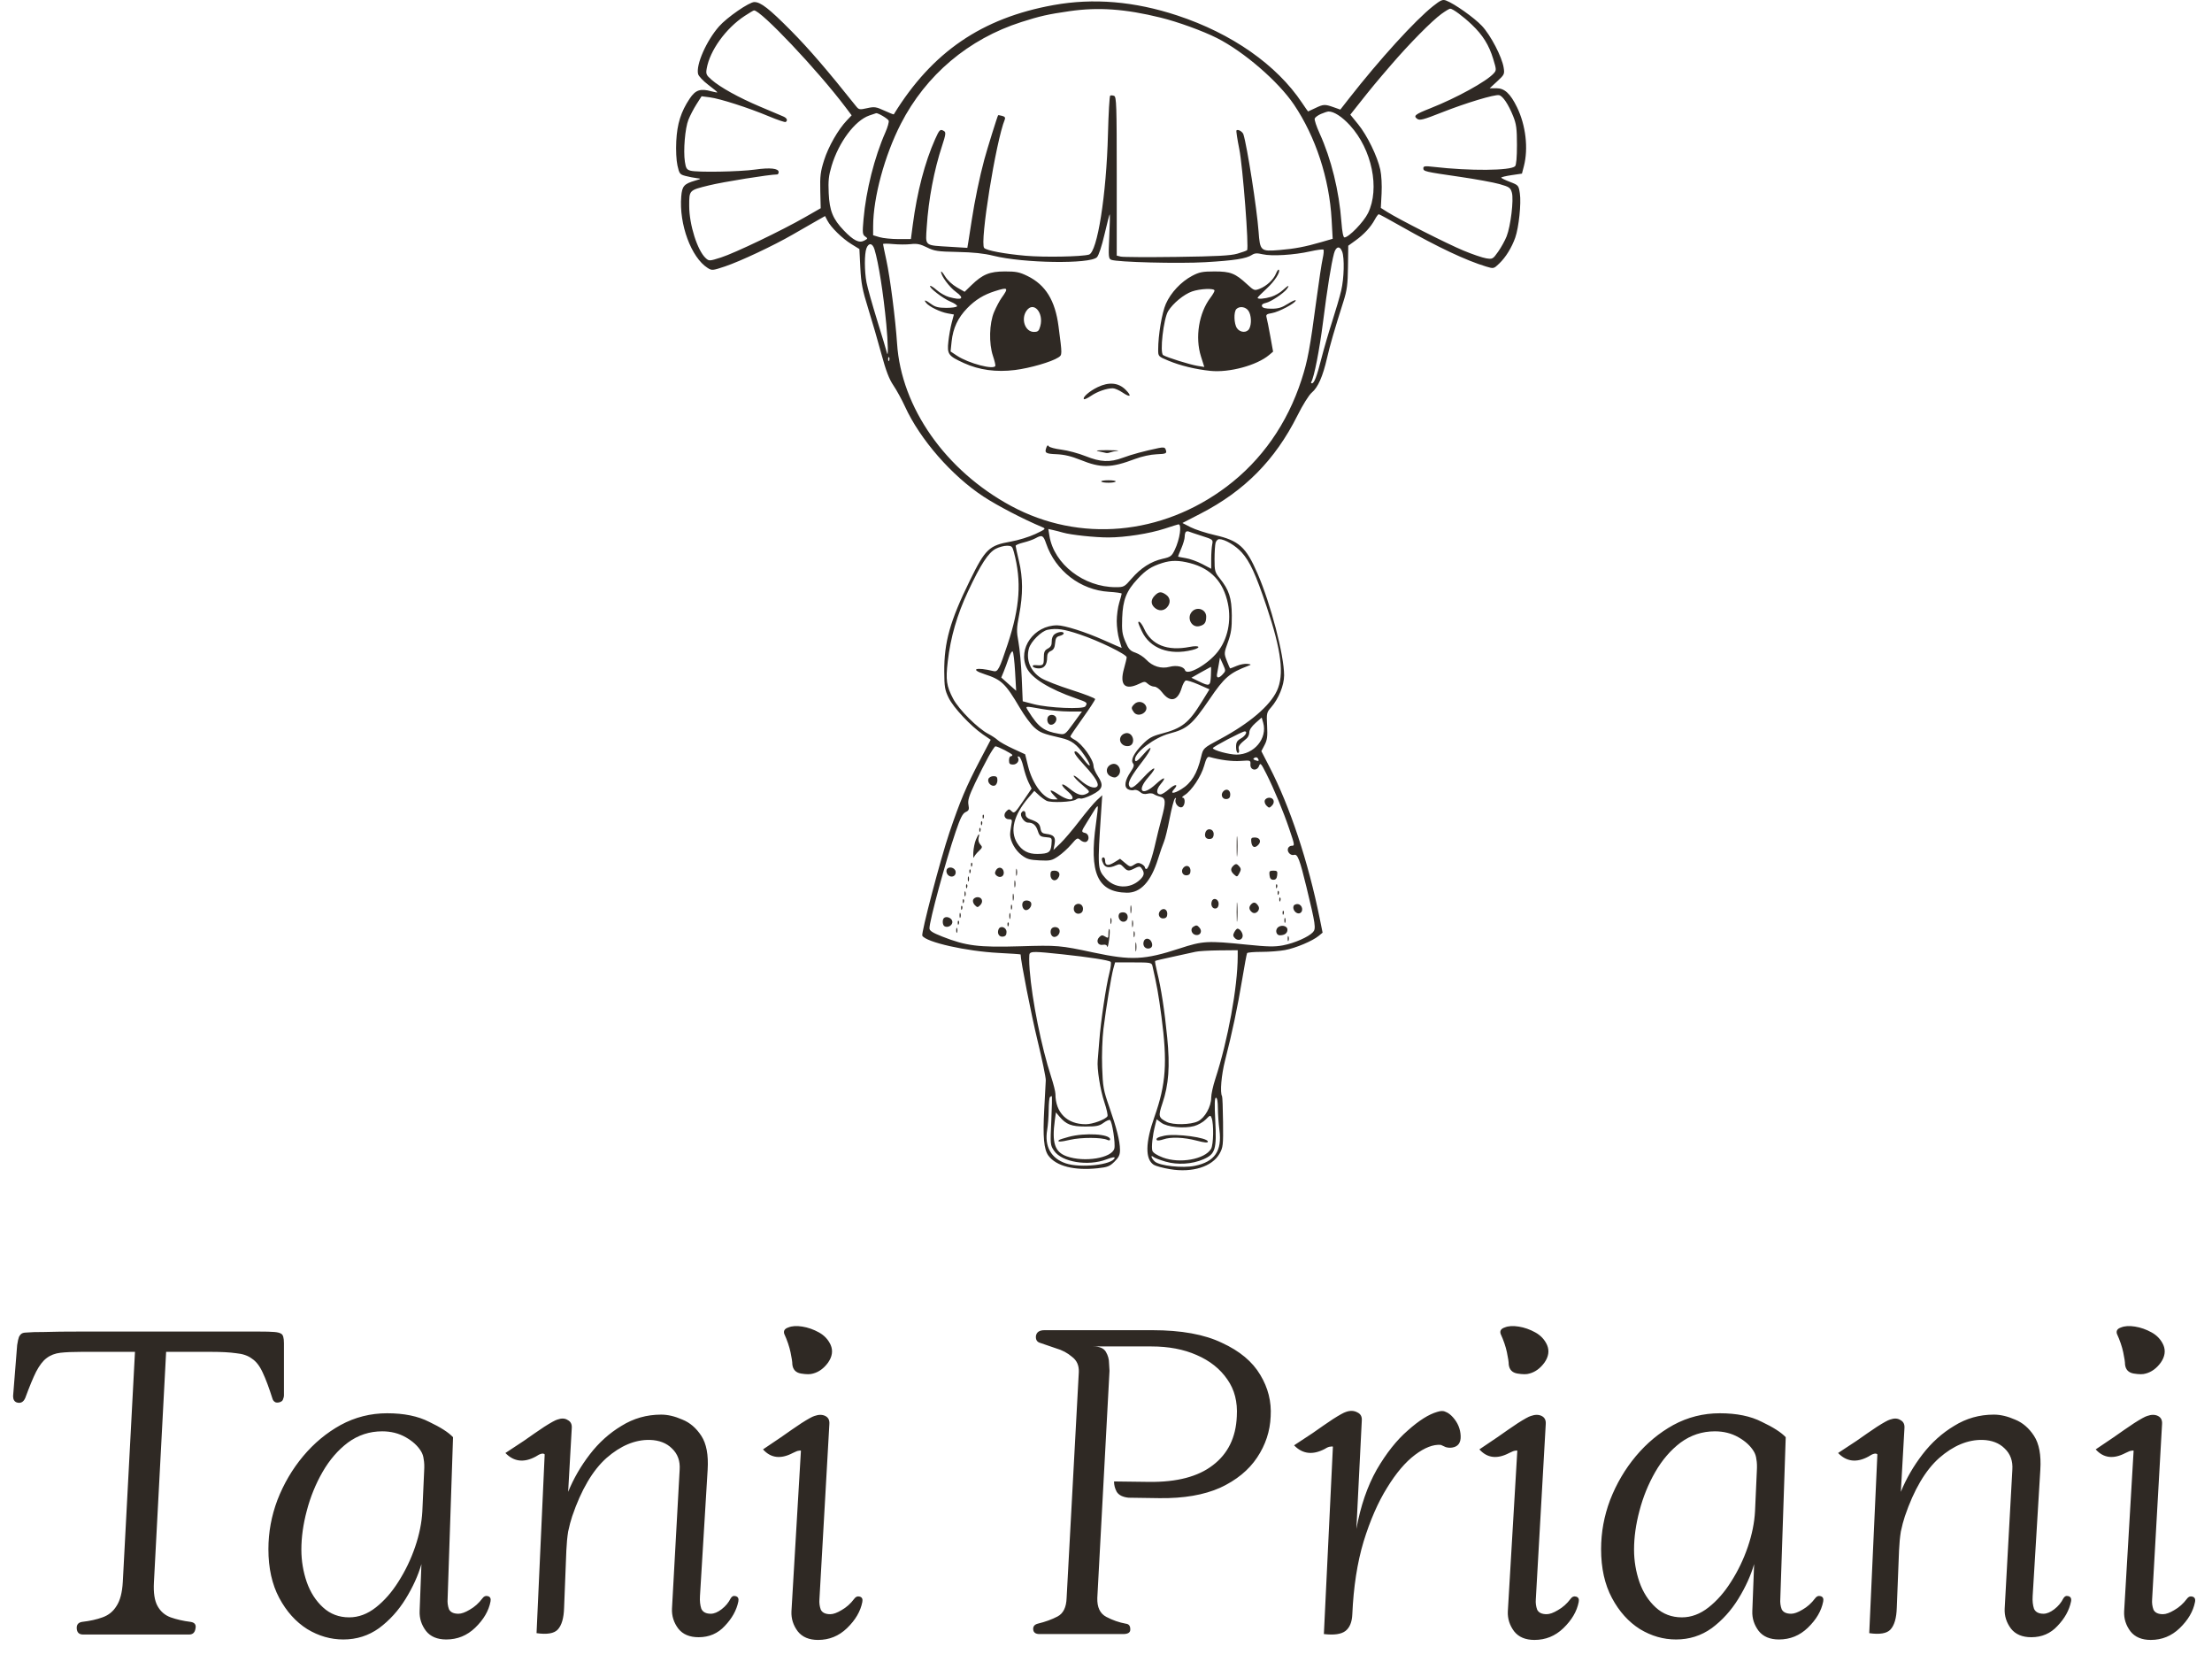
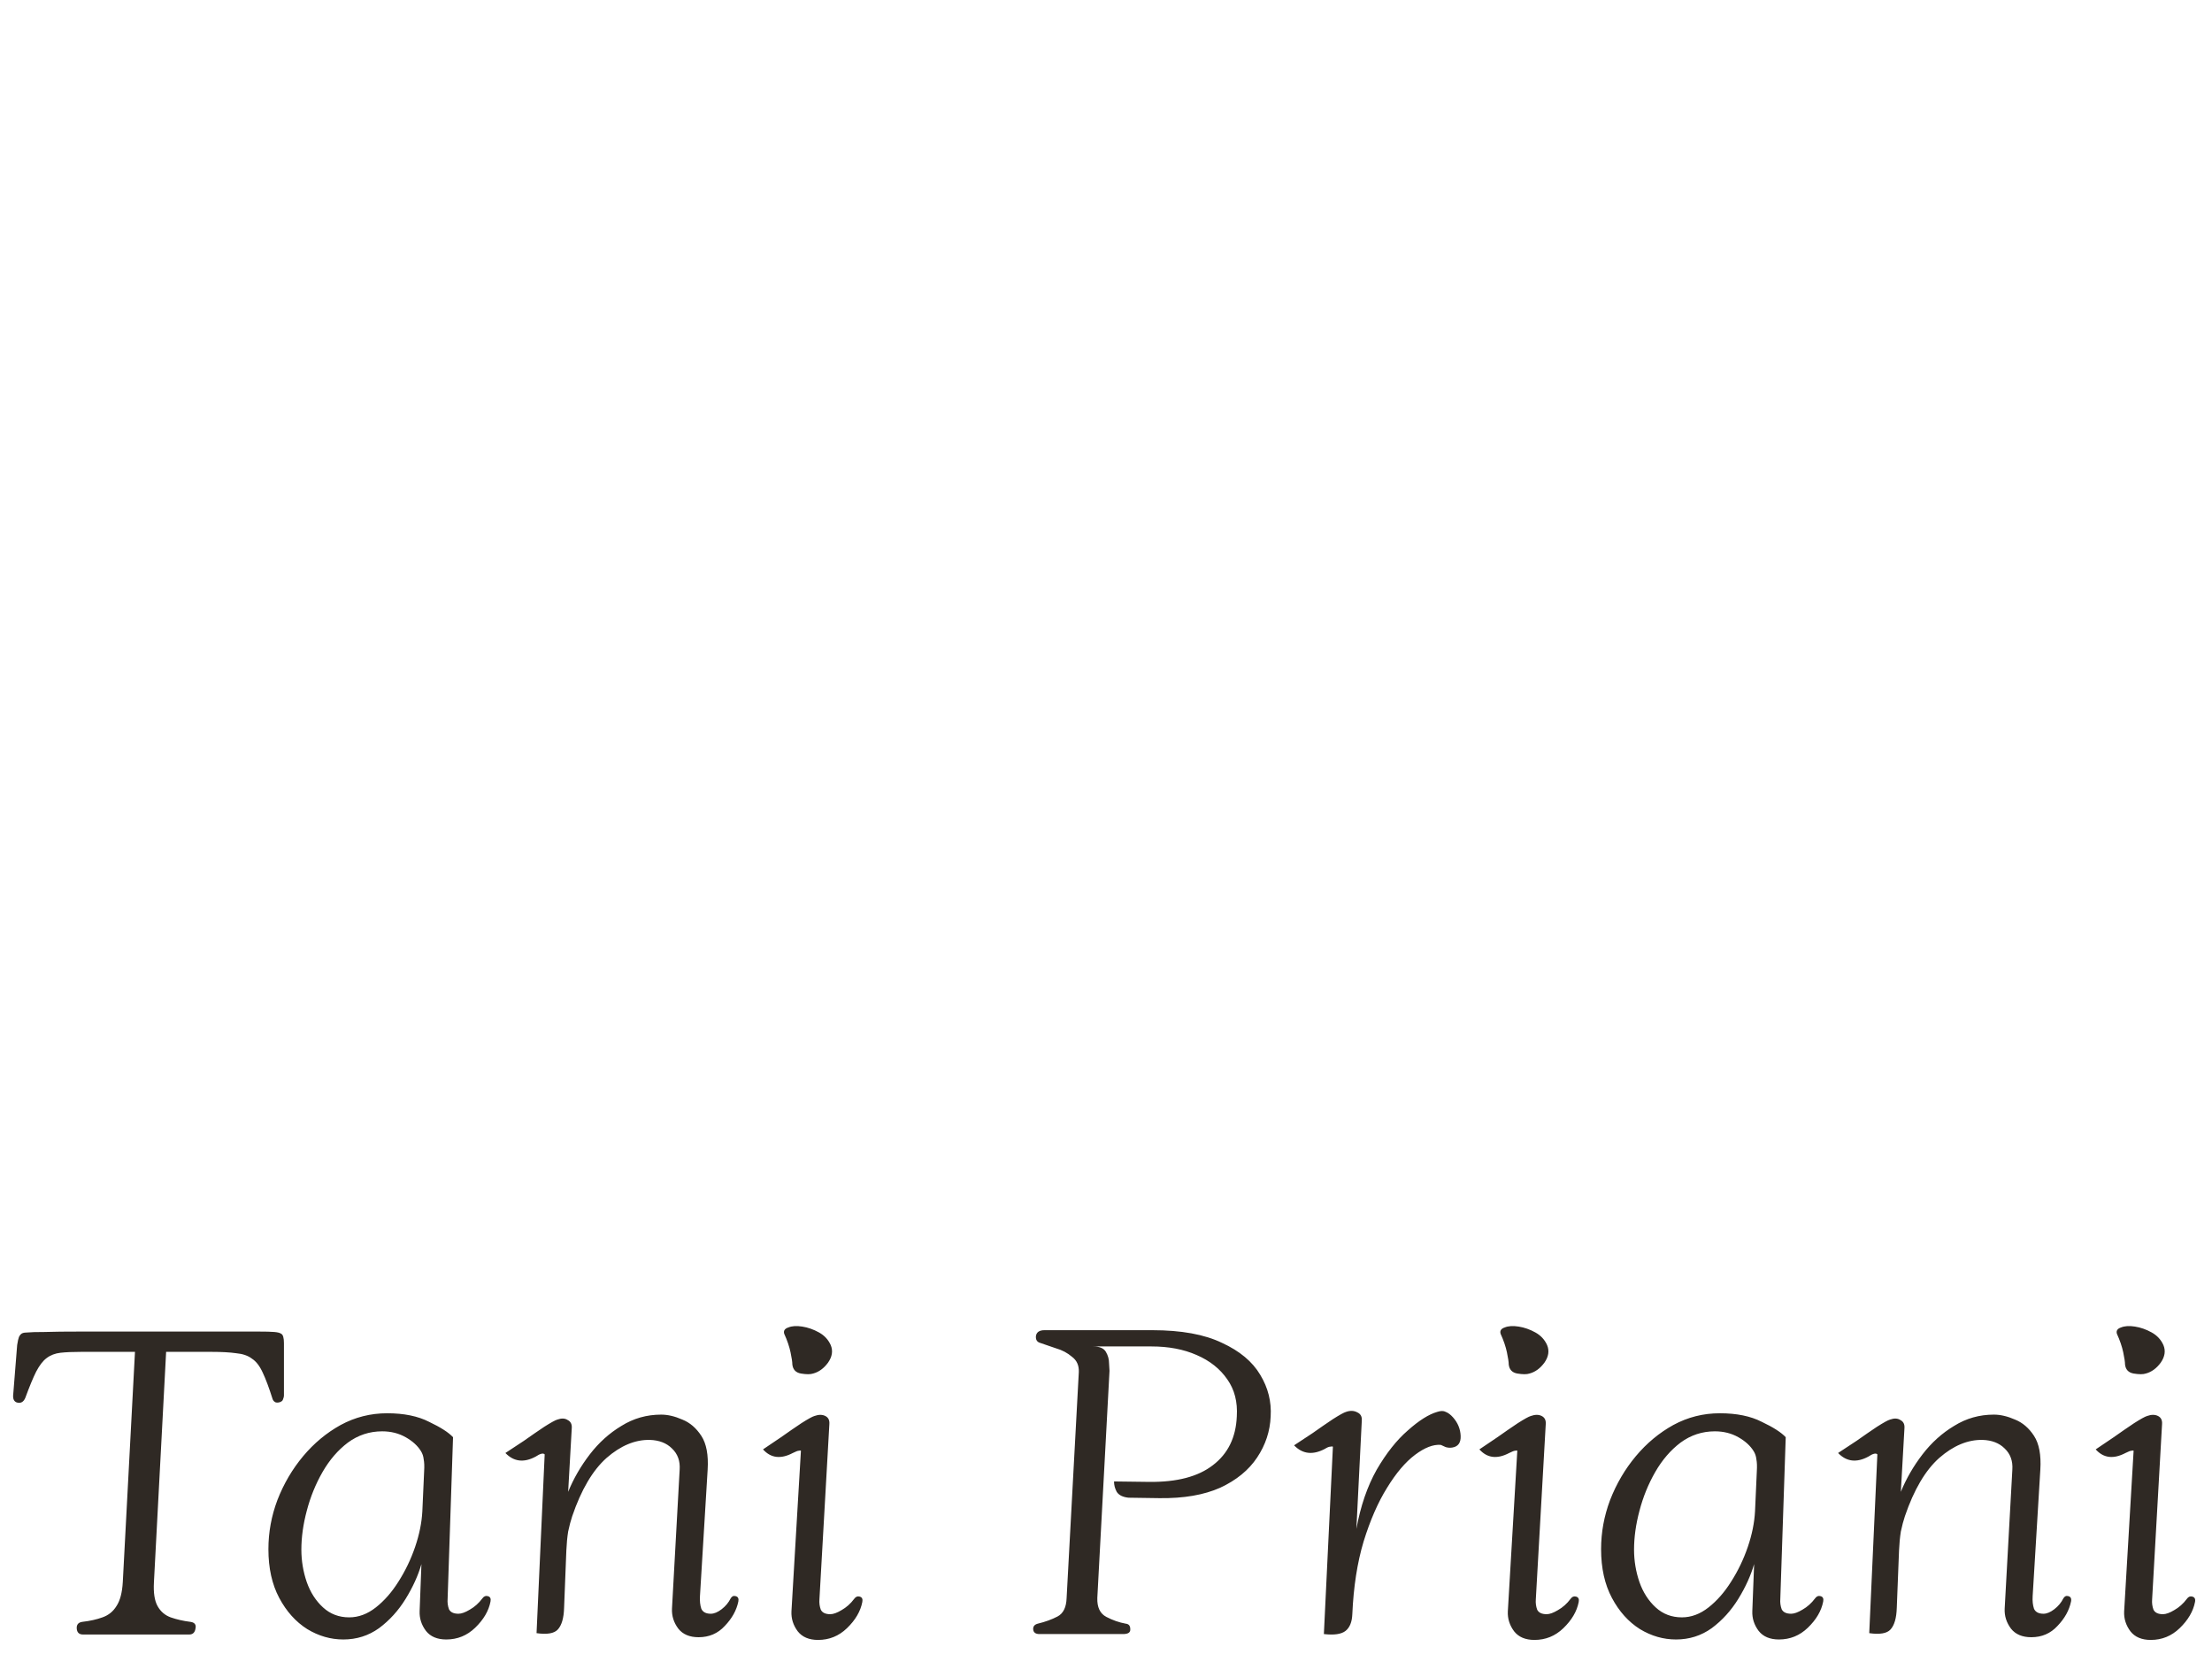
<svg xmlns="http://www.w3.org/2000/svg" width="245" height="184" viewBox="0 0 245 184" fill="none">
-   <path fill-rule="evenodd" clip-rule="evenodd" d="M158.731 0.674C156.739 2.251 152.8 6.578 149.414 10.908L148.454 12.136L147.705 11.871C146.733 11.528 146.58 11.536 145.673 11.974C145.255 12.176 144.9 12.341 144.882 12.341C144.865 12.341 144.561 11.907 144.207 11.377C141.405 7.181 136.444 3.71 130.389 1.711C125.652 0.147 121.104 -0.235 116.694 0.561C108.747 1.994 103.241 5.76 98.994 12.665C98.978 12.692 98.506 12.504 97.945 12.247C97.026 11.826 96.84 11.8 96.037 11.98C95.207 12.166 95.126 12.151 94.811 11.755C91.651 7.787 89.59 5.394 87.625 3.411C85.19 0.954 84.26 0.228 83.551 0.227C82.982 0.226 80.522 1.923 79.64 2.925C78.238 4.518 77.066 7.184 77.321 8.2C77.379 8.432 77.882 8.966 78.439 9.386C78.996 9.806 79.451 10.182 79.451 10.221C79.451 10.26 79.158 10.211 78.8 10.113C77.574 9.774 77.034 9.955 76.389 10.921C75.423 12.366 75 13.706 74.903 15.627C74.852 16.634 74.907 17.759 75.035 18.33C75.239 19.241 75.301 19.321 75.93 19.485C76.302 19.582 76.854 19.691 77.156 19.726C77.701 19.791 77.699 19.794 76.967 20.009C75.764 20.363 75.549 20.611 75.454 21.75C75.199 24.835 76.556 28.513 78.379 29.673C78.846 29.97 78.929 29.963 80.306 29.501C81.99 28.936 85.683 27.199 87.792 25.979C88.606 25.508 89.747 24.854 90.327 24.524L91.383 23.925L91.644 24.429C92.03 25.176 93.288 26.409 94.297 27.03L95.186 27.577L95.29 29.642C95.377 31.371 95.519 32.11 96.165 34.185C96.59 35.548 97.245 37.801 97.621 39.193C98.125 41.057 98.476 41.975 98.955 42.681C99.312 43.207 99.888 44.258 100.234 45.015C101.897 48.655 105.414 52.687 108.942 54.997C110.495 56.014 113.386 57.516 115.429 58.368C115.869 58.551 115.838 58.583 114.679 59.133C114.014 59.449 112.784 59.827 111.945 59.975C109.55 60.396 109.133 60.794 107.42 64.289C105.222 68.773 104.566 71.108 104.585 74.38C104.595 76.066 104.655 76.423 105.075 77.281C105.602 78.359 107.513 80.4 108.862 81.327L109.729 81.922L108.551 84.165C107.032 87.058 106.323 88.735 105.151 92.209C104.173 95.107 102.003 103.368 102.154 103.62C102.586 104.342 107.034 105.343 110.619 105.524C111.952 105.592 113.043 105.667 113.043 105.692C113.043 106.368 114.221 112.362 114.917 115.227C115.432 117.348 115.843 119.33 115.83 119.633C115.817 119.936 115.74 121.381 115.659 122.845C115.491 125.871 115.619 127.291 116.122 127.972C116.983 129.136 118.983 129.646 121.59 129.367C122.675 129.251 122.927 129.151 123.451 128.627C123.93 128.148 124.055 127.874 124.05 127.315C124.041 126.352 123.683 124.926 122.852 122.55C122.215 120.725 122.147 120.342 122.072 118.164C122.026 116.828 122.09 114.971 122.217 113.943C122.51 111.571 123.086 108.067 123.321 107.23L123.505 106.574H125.529C127.426 106.574 127.559 106.598 127.641 106.954C128.138 109.121 128.315 110.112 128.638 112.541C129.316 117.642 129.149 120.05 127.867 123.671C126.853 126.535 126.826 128.37 127.79 128.986C128.008 129.125 128.828 129.345 129.612 129.474C132.079 129.881 134.267 129.191 135.077 127.75C135.464 127.062 135.492 126.808 135.464 124.263C135.447 122.754 135.398 121.462 135.354 121.391C135.111 120.998 135.276 119.041 135.688 117.43C136.475 114.354 137.076 111.512 137.571 108.527C137.831 106.963 138.081 105.62 138.128 105.545C138.174 105.469 138.894 105.407 139.728 105.407C140.562 105.407 141.732 105.317 142.329 105.206C143.508 104.988 145.369 104.205 146.058 103.636L146.49 103.279L146.176 101.727C144.887 95.375 142.889 89.351 140.593 84.898L139.707 83.18L140.063 82.5C140.354 81.945 140.406 81.551 140.344 80.37C140.271 78.991 140.292 78.893 140.786 78.331C141.619 77.382 142.225 75.893 142.227 74.793C142.231 72.565 140.753 66.9 139.282 63.509C138.007 60.57 137.222 59.861 134.572 59.257C133.584 59.032 132.368 58.637 131.869 58.381L130.963 57.915L132.971 56.88C137.845 54.367 141.239 50.931 143.7 46.02C144.298 44.826 144.98 43.737 145.298 43.47C145.979 42.897 146.511 41.693 146.976 39.673C147.316 38.197 147.794 36.548 148.806 33.359C149.193 32.14 149.277 31.493 149.302 29.55L149.332 27.21L150.14 26.628C151.087 25.945 151.818 25.152 152.269 24.319C152.447 23.99 152.645 23.722 152.709 23.722C152.773 23.722 153.932 24.351 155.283 25.119C159.218 27.355 162.383 28.848 164.614 29.52C165.438 29.767 165.447 29.765 166.058 29.178C166.781 28.483 167.437 27.421 167.829 26.313C168.223 25.194 168.503 22.515 168.339 21.427C168.203 20.526 168.183 20.503 167.24 20.142C166.712 19.941 166.279 19.728 166.278 19.67C166.277 19.612 166.792 19.488 167.423 19.395L168.57 19.225L168.785 18.399C169.295 16.434 168.994 13.858 168.022 11.871C167.282 10.359 166.646 9.771 165.747 9.771H164.999L165.831 9.004C166.623 8.274 166.658 8.2 166.545 7.49C166.356 6.294 165.106 3.895 164.134 2.864C163.278 1.956 161.094 0.41 160.17 0.059C159.789 -0.086 159.574 0.006 158.731 0.674ZM118.458 1.237C116.079 1.579 115.188 1.78 113.13 2.438C107.273 4.311 102.547 8.302 99.773 13.718C97.977 17.224 96.721 21.861 96.709 25.024L96.706 26.05L97.415 26.263C97.806 26.38 98.747 26.475 99.507 26.475H100.89L101.102 24.869C101.58 21.242 102.439 17.955 103.572 15.416C104.057 14.33 104.145 14.252 104.575 14.525C104.782 14.657 104.743 14.939 104.35 16.129C103.456 18.835 102.841 22.08 102.646 25.116C102.506 27.306 102.322 27.151 105.274 27.332L107.142 27.447L107.247 26.824C107.305 26.48 107.478 25.374 107.631 24.364C107.96 22.205 108.503 19.589 109.023 17.664C109.342 16.482 110.467 12.875 110.552 12.761C110.568 12.74 110.768 12.772 110.996 12.831C111.29 12.908 111.376 13.027 111.289 13.237C110.304 15.633 108.493 26.914 109.007 27.459C109.273 27.743 111.252 28.114 113.593 28.321C115.655 28.502 119.786 28.428 120.611 28.195C121.541 27.932 122.546 21.571 122.717 14.86C122.776 12.56 122.888 10.639 122.965 10.591C123.042 10.543 123.237 10.555 123.397 10.616C123.659 10.717 123.689 11.652 123.689 19.516V28.304L124.132 28.415C124.376 28.476 127.164 28.491 130.327 28.449C134.754 28.39 136.303 28.307 137.048 28.092C137.581 27.937 138.065 27.764 138.124 27.705C138.348 27.48 137.652 18.439 137.26 16.493C137.042 15.41 136.903 14.486 136.95 14.438C137.11 14.278 137.625 14.575 137.722 14.882C138.132 16.179 139.216 23.121 139.397 25.611C139.556 27.807 139.619 27.862 141.729 27.686C143.406 27.546 144.56 27.328 146.341 26.811L147.607 26.444L147.488 24.302C147.237 19.776 145.717 15.136 143.325 11.591C141.589 9.019 137.778 5.726 134.795 4.218C133.222 3.424 130.468 2.423 128.554 1.952C124.628 0.986 121.662 0.776 118.458 1.237ZM159.656 1.54C158.597 2.307 156.115 4.819 154.069 7.196C152.37 9.169 151.946 9.681 150.437 11.588L149.559 12.697L150.424 13.758C151.425 14.986 152.555 17.3 152.881 18.789C153.012 19.385 153.072 20.5 153.024 21.423L152.94 23.023L153.651 23.473C154.963 24.301 160.291 27 162.09 27.747C163.068 28.154 164.199 28.54 164.602 28.604C165.313 28.718 165.353 28.696 165.942 27.86C166.276 27.386 166.695 26.627 166.873 26.173C167.324 25.026 167.675 22.1 167.454 21.331C167.297 20.782 167.17 20.694 166.09 20.386C165.435 20.2 163.453 19.837 161.687 19.58C157.782 19.013 157.648 18.981 157.648 18.628C157.648 18.391 157.829 18.367 158.796 18.479C162.795 18.941 167.31 18.906 167.808 18.408C167.943 18.273 168.018 17.423 168.017 16.049C168.016 14.244 167.949 13.736 167.597 12.863C167.067 11.543 166.444 10.617 166.035 10.538C165.534 10.442 162.378 11.393 159.719 12.442C157.63 13.266 157.247 13.366 156.965 13.158C156.519 12.829 156.729 12.661 158.439 11.985C161.332 10.841 164.629 9.026 165.439 8.131C165.753 7.784 165.751 7.72 165.386 6.522C164.919 4.988 164.237 3.894 163.028 2.738C162.061 1.814 160.906 0.96 160.622 0.96C160.531 0.96 160.097 1.221 159.656 1.54ZM82.48 1.764C80.396 3.132 78.622 5.589 78.274 7.592C78.17 8.189 78.224 8.316 78.796 8.818C79.766 9.67 81.809 10.803 84.189 11.81C85.369 12.309 86.52 12.796 86.748 12.893C87.163 13.068 87.284 13.345 87.017 13.509C86.938 13.558 86.101 13.274 85.156 12.879C82.904 11.936 79.76 10.925 78.618 10.778L77.707 10.66L77.142 11.546C76.831 12.034 76.43 12.805 76.25 13.259C75.876 14.202 75.67 16.659 75.858 17.915C75.966 18.633 76.062 18.785 76.479 18.9C77.221 19.103 81.901 19.022 83.643 18.776C85.301 18.542 86.243 18.643 86.243 19.056C86.243 19.199 86.169 19.317 86.079 19.317C85.239 19.317 80.079 20.144 78.522 20.529C76.305 21.076 76.335 21.046 76.336 22.804C76.338 24.889 77.246 27.754 78.171 28.591C78.536 28.921 78.581 28.919 79.87 28.507C81.385 28.023 86.602 25.523 89.168 24.05L90.901 23.057L90.854 21.141C90.814 19.511 90.877 19.003 91.276 17.742C91.755 16.229 92.828 14.35 93.792 13.337L94.329 12.773L93.647 11.869C90.553 7.764 84.24 1.091 83.508 1.153C83.447 1.158 82.984 1.433 82.48 1.764ZM146.311 12.616C145.981 12.759 145.668 12.988 145.616 13.124C145.564 13.26 145.81 14.004 146.163 14.778C147.447 17.596 148.321 21.152 148.576 24.594C148.655 25.667 148.778 26.292 148.91 26.292C149.385 26.292 151.038 24.588 151.522 23.6C152.851 20.883 151.959 16.549 149.523 13.883C148.643 12.92 147.729 12.331 147.145 12.348C147.016 12.352 146.64 12.473 146.311 12.616ZM96.266 12.796C94.679 13.361 92.896 15.75 92.11 18.364C91.783 19.454 91.722 20.024 91.786 21.393C91.877 23.344 92.247 24.252 93.467 25.526C94.522 26.629 95.16 26.946 95.719 26.647C96.125 26.43 96.131 26.401 95.823 26.186C95.529 25.979 95.51 25.782 95.644 24.261C95.921 21.103 96.857 17.389 98.064 14.66C98.318 14.085 98.482 13.5 98.428 13.36C98.347 13.149 97.269 12.505 97.045 12.533C97.01 12.537 96.659 12.656 96.266 12.796ZM122.339 25.939C122.031 27.27 121.692 28.29 121.492 28.489C120.722 29.259 113.334 29.149 110.014 28.318C108.991 28.062 107.794 27.935 106.067 27.901C103.849 27.857 103.491 27.804 102.664 27.393C101.93 27.029 101.562 26.955 100.882 27.034C100.412 27.088 99.527 27.085 98.917 27.027C98.306 26.968 97.807 26.969 97.807 27.028C97.807 27.087 97.972 27.89 98.173 28.812C98.582 30.685 99.185 35.38 99.359 38.04C99.822 45.124 104.726 52.111 111.985 56.026C119.564 60.114 128.675 59.298 135.86 53.888C139.74 50.966 142.586 46.905 144.159 42.042C144.843 39.929 145.085 38.628 145.823 33.084C146.085 31.115 146.389 29.112 146.499 28.633C146.608 28.154 146.646 27.71 146.583 27.647C146.52 27.584 145.866 27.669 145.129 27.835C143.345 28.238 140.859 28.391 139.862 28.159C139.227 28.011 138.969 28.027 138.656 28.232C138.032 28.641 136.685 28.851 133.51 29.035C130.553 29.207 123.712 29.032 123.082 28.769C122.778 28.642 122.76 28.431 122.863 26.176C122.925 24.826 122.948 23.722 122.915 23.722C122.881 23.722 122.622 24.72 122.339 25.939ZM95.967 27.497C95.735 28.108 95.738 30.012 95.973 31.269C96.075 31.813 96.606 33.703 97.153 35.47C97.7 37.237 98.185 38.847 98.231 39.049C98.394 39.761 98.356 37.897 98.167 35.915C97.84 32.472 97.305 29.078 96.86 27.623C96.641 26.907 96.214 26.847 95.967 27.497ZM147.75 28.081C147.441 29.243 147.015 31.905 146.536 35.675C146.144 38.763 145.549 41.791 145.235 42.299C145.185 42.38 145.219 42.445 145.309 42.445C145.564 42.445 145.854 41.685 146.362 39.68C146.619 38.668 147.154 36.832 147.552 35.599C147.949 34.367 148.4 32.822 148.553 32.166C148.87 30.81 148.925 28.565 148.658 27.864C148.396 27.175 147.964 27.278 147.75 28.081ZM141.323 30.303C141.044 30.976 140.296 31.67 139.521 31.976C138.945 32.203 138.894 32.184 138.119 31.47C136.809 30.262 136.288 30.058 134.519 30.059C133.186 30.06 132.826 30.131 132.041 30.547C130.81 31.2 129.678 32.404 129.132 33.644C128.696 34.631 128.28 37.103 128.279 38.707C128.278 39.466 128.28 39.468 129.426 39.946C130.72 40.486 132.431 40.901 134.061 41.069C136.153 41.285 139.198 40.463 140.563 39.314L141.007 38.939L140.702 37.25C140.534 36.322 140.348 35.388 140.288 35.175C140.196 34.841 140.278 34.771 140.884 34.671C141.651 34.544 143.514 33.55 143.514 33.267C143.514 33.171 143.126 33.338 142.652 33.638C141.981 34.064 141.579 34.185 140.836 34.185C140.177 34.185 139.851 34.104 139.781 33.922C139.713 33.743 139.85 33.621 140.21 33.542C140.767 33.42 142.171 32.487 142.535 31.996C142.895 31.512 142.678 31.575 142.088 32.126C141.781 32.413 141.202 32.746 140.802 32.866C140.029 33.097 139.292 33.152 139.292 32.978C139.292 32.92 139.736 32.467 140.278 31.972C141.18 31.148 141.862 30.086 141.636 29.86C141.585 29.809 141.445 30.008 141.323 30.303ZM104.233 30.104C104.231 30.551 105.16 31.804 105.881 32.326C106.89 33.057 106.559 33.295 105.099 32.889C104.717 32.783 104.116 32.442 103.762 32.131C103.408 31.82 103.076 31.609 103.024 31.661C102.855 31.829 104.44 33.057 105.263 33.396C105.705 33.578 106.038 33.809 106.003 33.91C105.969 34.011 105.439 34.093 104.825 34.092C103.957 34.091 103.584 33.999 103.152 33.679C102.503 33.199 102.249 33.144 102.591 33.556C102.933 33.968 104.147 34.556 104.959 34.702L105.652 34.827L105.409 35.745C105.276 36.25 105.11 37.181 105.041 37.813C104.887 39.222 105.025 39.413 106.762 40.205C108.458 40.977 110.339 41.233 112.419 40.974C114.065 40.77 116.458 40.078 117.215 39.586C117.662 39.297 117.661 39.343 117.241 36.126C116.869 33.271 115.806 31.547 113.816 30.57C112.93 30.134 112.54 30.055 111.299 30.058C109.607 30.062 108.829 30.381 107.594 31.58L106.84 32.312L105.976 31.817C105.475 31.53 104.927 31.017 104.673 30.596C104.431 30.198 104.233 29.976 104.233 30.104ZM110.198 32.24C108.951 32.635 108.031 33.2 107.132 34.124C106.093 35.191 105.554 36.341 105.4 37.82L105.285 38.92L105.997 39.392C107.288 40.246 110.117 40.989 110.243 40.508C110.268 40.412 110.15 39.921 109.98 39.416C109.513 38.027 109.57 35.812 110.104 34.552C110.34 33.997 110.711 33.295 110.929 32.992C111.745 31.857 111.665 31.774 110.198 32.24ZM132.02 32.279C131.118 32.599 129.92 33.586 129.388 34.447C128.867 35.289 128.435 39.081 128.831 39.326C129.243 39.581 131.79 40.378 132.623 40.513L133.388 40.637L133.02 39.476C132.347 37.357 132.785 34.648 134.074 32.958C134.319 32.637 134.519 32.286 134.519 32.178C134.519 31.896 132.917 31.961 132.02 32.279ZM113.696 34.409C113.048 35.334 113.544 36.755 114.513 36.755C114.964 36.755 115.071 36.658 115.221 36.117C115.634 34.619 114.465 33.311 113.696 34.409ZM136.942 34.222C136.629 34.535 136.67 35.864 137.008 36.347C137.362 36.852 138.11 36.882 138.368 36.4C138.647 35.878 138.599 34.876 138.272 34.409C137.961 33.966 137.293 33.871 136.942 34.222ZM98.372 39.799C98.381 40.013 98.425 40.056 98.483 39.91C98.536 39.777 98.53 39.619 98.469 39.558C98.408 39.497 98.364 39.605 98.372 39.799ZM121.578 42.87C120.668 43.308 119.867 44.008 120.059 44.199C120.114 44.254 120.467 44.09 120.844 43.834C121.552 43.354 122.572 42.999 123.251 42.997C123.464 42.996 123.948 43.206 124.328 43.464C125.208 44.062 125.399 43.887 124.666 43.154C123.882 42.37 122.821 42.272 121.578 42.87ZM115.913 49.512C115.665 50.16 115.786 50.246 117.018 50.298C117.866 50.333 118.666 50.522 119.634 50.914C121.959 51.855 123.031 51.838 125.749 50.813C126.46 50.545 127.451 50.33 128.089 50.305C129.204 50.261 129.28 50.218 129.095 49.739C129.019 49.539 128.832 49.51 128.315 49.618C126.735 49.947 125.367 50.317 124.382 50.683C122.926 51.223 121.91 51.181 120.24 50.512C119.47 50.204 118.267 49.88 117.567 49.792C116.867 49.704 116.235 49.536 116.162 49.419C116.071 49.272 115.995 49.3 115.913 49.512ZM121.67 49.974C122.024 50.045 122.395 50.127 122.496 50.158C122.597 50.188 122.804 50.162 122.955 50.1C123.107 50.038 123.478 49.957 123.781 49.921C124.084 49.884 123.588 49.852 122.68 49.85C121.574 49.847 121.24 49.889 121.67 49.974ZM121.975 53.321C122.085 53.501 123.459 53.5 123.57 53.32C123.617 53.244 123.258 53.182 122.773 53.183C122.287 53.183 121.928 53.245 121.975 53.321ZM129.013 58.536C127.327 59.089 124.617 59.514 122.767 59.515C121.263 59.517 118.601 59.232 117.724 58.976C117.421 58.887 116.934 58.762 116.643 58.697L116.113 58.579L116.234 59.333C116.735 62.467 120.04 65.023 123.59 65.023C124.476 65.023 124.55 64.983 125.326 64.082C126.342 62.903 127.491 62.166 128.758 61.882C129.649 61.683 129.777 61.59 130.11 60.901C130.684 59.716 130.926 58.005 130.512 58.066C130.444 58.076 129.77 58.287 129.013 58.536ZM131.342 58.901C131.272 58.97 131.215 59.213 131.215 59.44C131.215 59.667 131.05 60.239 130.848 60.71C130.646 61.181 130.481 61.591 130.481 61.622C130.481 61.652 130.854 61.733 131.311 61.802C131.767 61.87 132.593 62.164 133.147 62.456L134.152 62.984V61.916C134.152 61.328 134.202 60.6 134.262 60.297C134.371 59.755 134.353 59.741 133.115 59.346C132.424 59.125 131.77 58.906 131.663 58.859C131.556 58.813 131.411 58.831 131.342 58.901ZM114.695 59.604C114.442 59.746 113.843 59.958 113.364 60.075C112.885 60.192 112.492 60.356 112.492 60.441C112.492 60.526 112.657 61.281 112.858 62.121C113.306 63.988 113.313 65.853 112.881 68.081C112.59 69.58 112.582 69.907 112.806 71.109C112.944 71.851 113.106 73.627 113.166 75.057L113.276 77.657L114.49 77.974C116.13 78.403 119.998 78.567 120.219 78.217C120.479 77.808 120.441 77.776 119.146 77.327C116.211 76.307 114.25 75.09 113.712 73.956C112.698 71.819 114.536 69.252 117.085 69.246C117.908 69.245 120.204 69.973 122.246 70.884C123.343 71.374 124.239 71.763 124.238 71.749C124.237 71.735 124.113 71.318 123.963 70.822C123.812 70.327 123.689 69.41 123.689 68.786C123.689 68.162 123.812 67.246 123.963 66.751C124.113 66.255 124.237 65.798 124.238 65.735C124.239 65.673 123.6 65.582 122.817 65.534C119.671 65.342 116.898 63.207 115.868 60.185C115.558 59.273 115.412 59.201 114.695 59.604ZM134.635 60.113C134.574 60.34 134.523 61.155 134.522 61.923C134.52 63.215 134.563 63.375 135.092 64.034C136.131 65.328 136.419 66.212 136.434 68.144C136.444 69.548 136.361 70.126 136.004 71.115C135.569 72.32 135.567 72.356 135.882 73.18C136.058 73.641 136.226 74.018 136.256 74.018C136.286 74.018 136.618 73.889 136.994 73.732C137.37 73.575 137.896 73.477 138.164 73.514C138.602 73.574 138.614 73.594 138.282 73.72C136.184 74.515 135.619 75.001 133.961 77.438C132.052 80.242 131.498 80.716 129.531 81.23C127.898 81.656 125.709 83.298 125.709 84.096C125.709 84.471 125.982 84.305 126.657 83.52C127.754 82.245 127.656 82.862 126.531 84.318C125.316 85.891 124.91 86.618 125.047 86.975C125.227 87.444 125.579 87.249 126.65 86.092C127.86 84.785 128.347 84.755 127.2 86.059C125.84 87.604 126.496 88.237 128.011 86.84C128.948 85.976 129.272 85.98 128.543 86.847C128.048 87.435 128.047 87.969 128.542 87.969C128.693 87.969 129.111 87.71 129.471 87.393C130.169 86.781 130.582 86.799 130.023 87.417C129.57 87.918 129.998 87.91 130.83 87.403C131.957 86.716 132.589 85.69 133.032 83.831C133.27 82.835 133.247 82.856 135.162 81.828C138.391 80.093 140.65 78.172 141.431 76.496C142.258 74.72 141.934 72.061 140.299 67.201C139.07 63.55 138.441 62.181 137.523 61.163C136.838 60.404 135.665 59.712 135.046 59.704C134.881 59.702 134.696 59.886 134.635 60.113ZM110.286 60.771C109.464 61.203 108.624 62.495 107.223 65.482C105.999 68.091 105.291 70.538 104.972 73.252C104.733 75.297 104.83 75.969 105.571 77.379C106.188 78.556 108.301 80.665 109.468 81.27C109.856 81.471 110.324 81.781 110.508 81.958C110.691 82.135 111.45 82.56 112.193 82.904L113.545 83.529L113.864 84.828C114.358 86.844 115.635 88.519 116.679 88.519H117.145L116.715 88.061C116.089 87.395 116.327 87.359 117.251 87.98C118.579 88.871 119.394 88.607 118.272 87.648C117.353 86.863 117.48 86.536 118.412 87.287C119.336 88.032 119.819 88.18 120.365 87.888C120.756 87.678 120.742 87.65 119.842 86.892C119.333 86.462 118.917 86.024 118.917 85.917C118.917 85.81 119.245 86.02 119.646 86.382C120.433 87.094 121.218 87.393 121.516 87.095C121.775 86.835 121.329 86.077 120.195 84.848C119.093 83.653 118.797 83.193 119.14 83.203C119.27 83.207 119.652 83.585 119.989 84.043C120.853 85.218 120.961 84.878 120.113 83.648C119.261 82.41 118.693 81.987 117.521 81.716C115.493 81.247 115.194 81.129 114.546 80.543C114.173 80.206 113.461 79.241 112.964 78.397C111.357 75.674 110.929 75.266 109.05 74.656C107.341 74.101 108.12 73.839 110.05 74.319C110.515 74.435 110.697 74.087 111.601 71.356C112.976 67.198 113.166 64.383 112.295 61.123C112.13 60.507 112.048 60.434 111.518 60.434C111.193 60.434 110.638 60.586 110.286 60.771ZM128.737 62.343C127.529 62.725 126.936 63.106 126.011 64.095C124.757 65.436 124.368 66.415 124.292 68.419C124.239 69.817 124.294 70.222 124.648 71.055C125.001 71.886 125.174 72.076 125.758 72.274C126.139 72.403 126.676 72.75 126.952 73.045C127.649 73.792 128.616 74.089 129.538 73.841C130.304 73.635 131.116 73.811 131.25 74.213C131.47 74.873 133.754 73.594 134.865 72.187C135.974 70.785 136.403 68.767 136.003 66.84C135.503 64.429 134.132 62.962 131.819 62.359C130.569 62.034 129.729 62.029 128.737 62.343ZM127.911 65.941C127.454 66.398 127.442 66.894 127.88 67.289C128.32 67.688 128.882 67.675 129.26 67.257C129.683 66.79 129.638 66.198 129.155 65.86C128.616 65.482 128.353 65.499 127.911 65.941ZM132.054 67.698C131.381 68.371 131.956 69.559 132.846 69.336C133.42 69.192 133.595 68.948 133.599 68.288C133.603 67.5 132.626 67.127 132.054 67.698ZM126.076 68.972C126.076 69.023 126.251 69.439 126.466 69.895C127.366 71.811 129.525 72.613 132.064 71.974C133.118 71.708 132.865 71.422 131.766 71.637C129.291 72.122 127.533 71.419 126.722 69.621C126.441 68.998 126.076 68.631 126.076 68.972ZM116.047 69.739C115.344 69.877 114.167 71.049 113.959 71.819C113.618 73.088 114.136 74.339 115.311 75.084C115.74 75.356 117.262 75.95 118.693 76.404C120.124 76.859 121.296 77.313 121.298 77.414C121.299 77.515 120.681 78.462 119.925 79.518C119.168 80.574 118.55 81.489 118.55 81.552C118.55 81.614 118.759 81.777 119.014 81.914C119.865 82.369 121.119 84.113 121.119 84.84C121.119 85.051 121.333 85.545 121.593 85.939C122.282 86.979 122.147 87.407 120.938 88.017C120.384 88.296 119.816 88.481 119.676 88.427C119.536 88.373 119.309 88.422 119.173 88.535C118.832 88.818 116.394 88.922 115.912 88.675C115.697 88.565 115.304 88.273 115.04 88.026L114.559 87.579L113.923 88.322C112.272 90.251 111.829 92.013 112.658 93.355C113.18 94.2 113.891 94.581 114.915 94.564C116.146 94.544 116.382 94.385 116.459 93.522C116.528 92.764 116.527 92.763 115.841 92.706C115.244 92.657 115.128 92.569 114.956 92.037C114.737 91.36 114.429 91.096 113.854 91.092C113.435 91.089 112.924 90.328 113.124 90.005C113.326 89.678 113.593 89.775 113.593 90.176C113.593 90.416 113.773 90.611 114.098 90.726C114.959 91.032 115.151 91.202 115.246 91.751C115.321 92.179 115.446 92.294 115.889 92.344C116.725 92.439 116.944 92.707 116.806 93.464L116.686 94.118L117.454 93.384C117.876 92.98 118.823 91.865 119.558 90.906C120.292 89.946 121.161 88.914 121.488 88.611L122.083 88.06L121.968 89.804C121.55 96.114 121.558 96.246 122.43 97.24C123.451 98.403 125.158 98.477 126.274 97.408C126.77 96.933 126.799 96.618 126.396 96.096C126.26 95.921 126.108 95.931 125.699 96.142C125.009 96.499 124.873 96.485 124.434 96.014C124.114 95.67 123.999 95.645 123.592 95.831C122.908 96.142 122.444 96.095 122.227 95.69C121.987 95.241 121.984 94.944 122.221 94.944C122.322 94.944 122.404 95.104 122.404 95.3C122.404 95.86 122.725 95.921 123.418 95.492L124.058 95.096L124.619 95.568C125.144 96.01 125.206 96.022 125.615 95.754C125.953 95.533 126.136 95.514 126.43 95.671C126.639 95.783 126.81 95.954 126.81 96.052C126.81 96.149 126.886 96.229 126.979 96.229C127.18 96.229 127.628 94.931 127.994 93.288C128.14 92.634 128.427 91.479 128.633 90.722C129.157 88.792 129.136 88.372 128.508 88.222C128.23 88.156 127.908 88.027 127.791 87.935C127.675 87.844 127.361 87.824 127.095 87.891C126.761 87.975 126.503 87.914 126.259 87.693C126.063 87.515 125.774 87.424 125.61 87.487C125.448 87.549 125.147 87.51 124.941 87.4C124.471 87.148 124.582 86.42 125.24 85.452C125.582 84.949 125.646 84.719 125.497 84.539C125.198 84.178 125.585 83.401 126.555 82.417C127.23 81.732 127.606 81.52 128.61 81.256C130.933 80.644 131.655 80.075 133.119 77.701L133.96 76.336L132.756 75.805C132.094 75.514 131.451 75.314 131.327 75.362C131.203 75.409 131.004 75.774 130.885 76.172C130.443 77.646 129.608 77.837 128.715 76.667C128.443 76.31 128.072 76.037 127.858 76.037C127.651 76.037 127.328 75.899 127.142 75.73C126.824 75.442 126.76 75.442 126.157 75.73C124.593 76.475 123.983 75.864 124.489 74.059C124.655 73.468 124.791 72.895 124.791 72.785C124.791 72.466 121.692 70.956 119.601 70.256C117.814 69.658 117.037 69.545 116.047 69.739ZM116.812 70.228C116.603 70.38 116.479 70.689 116.489 71.029C116.5 71.438 116.387 71.646 116.058 71.822C115.692 72.018 115.613 72.202 115.613 72.856C115.613 73.673 115.555 73.725 114.72 73.655C114.448 73.633 114.332 73.694 114.41 73.819C114.477 73.928 114.773 74.018 115.066 74.018C115.669 74.018 115.98 73.6 115.98 72.788C115.98 72.426 116.105 72.215 116.393 72.088C116.696 71.955 116.821 71.724 116.863 71.219C116.908 70.667 117.008 70.51 117.367 70.419C117.614 70.357 117.815 70.233 117.815 70.143C117.815 69.895 117.195 69.947 116.812 70.228ZM111.723 72.869C111.563 73.35 111.313 74.032 111.166 74.385L110.9 75.027L111.725 75.762L112.549 76.496L112.431 74.397C112.366 73.242 112.246 72.229 112.163 72.147C112.08 72.064 111.882 72.389 111.723 72.869ZM134.993 73.559C134.923 73.963 134.837 74.438 134.802 74.614C134.702 75.111 134.977 75.15 135.4 74.7C135.777 74.299 135.777 74.28 135.451 73.559L135.119 72.825L134.993 73.559ZM133.011 74.455L131.961 75.052L132.786 75.453C133.977 76.031 134.055 75.996 134.118 74.844C134.148 74.289 134.148 73.84 134.117 73.846C134.086 73.853 133.588 74.127 133.011 74.455ZM125.64 77.968C125.279 78.328 125.272 78.441 125.581 78.865C126.084 79.553 127.333 78.821 126.882 78.102C126.61 77.668 126.004 77.603 125.64 77.968ZM113.899 78.745C115.011 80.529 115.615 80.977 117.292 81.258C117.95 81.368 117.979 81.346 118.901 80.08L119.839 78.79L118.414 78.79C117.631 78.79 116.287 78.666 115.429 78.515C113.445 78.166 113.531 78.153 113.899 78.745ZM116.046 79.433C115.901 79.812 116.098 80.259 116.41 80.259C116.786 80.259 117.106 79.803 116.973 79.456C116.829 79.081 116.187 79.065 116.046 79.433ZM139.06 80.062C138.632 80.438 138.374 80.827 138.374 81.097C138.374 81.335 138.244 81.636 138.086 81.766C137.256 82.447 137.122 82.637 137.216 82.999C137.273 83.216 137.228 83.379 137.111 83.379C136.998 83.379 136.906 83.087 136.906 82.728C136.906 82.198 137.007 82.02 137.455 81.765C137.952 81.482 138.212 80.996 137.869 80.991C137.594 80.987 134.336 82.696 134.336 82.845C134.336 83.072 136.129 83.563 136.957 83.563C138.902 83.563 140.406 81.763 139.909 80.03L139.745 79.46L139.06 80.062ZM124.277 81.397C123.752 81.922 124.235 82.723 125.01 82.614C125.786 82.504 125.597 81.177 124.805 81.177C124.636 81.177 124.398 81.276 124.277 81.397ZM109.482 83.793C109.129 84.424 108.461 85.743 107.996 86.724C107.317 88.158 107.173 88.629 107.265 89.121C107.363 89.642 107.316 89.762 106.951 89.928C106.618 90.08 106.37 90.571 105.844 92.121C104.718 95.437 102.947 101.962 102.947 102.794C102.947 103.07 103.273 103.281 104.369 103.714C106.987 104.748 108.395 104.924 112.951 104.788C117.145 104.662 117.375 104.681 121.162 105.488C125.313 106.372 126.763 106.302 130.654 105.029C133.216 104.19 133.735 104.16 138.058 104.603C140.413 104.844 141.178 104.86 142.101 104.684C143.375 104.442 144.945 103.752 145.424 103.224C145.775 102.835 145.713 102.401 144.706 98.248C143.966 95.195 143.719 94.545 143.339 94.666C142.948 94.79 142.514 94.323 142.662 93.937C142.72 93.784 142.895 93.659 143.049 93.659C143.421 93.659 143.415 93.61 142.805 91.812C142.137 89.841 141.118 87.387 140.271 85.705C139.672 84.515 139.594 84.431 139.452 84.816C139.222 85.436 138.454 85.306 138.496 84.654C138.525 84.191 138.51 84.186 137.416 84.265C136.476 84.333 135.187 84.168 133.954 83.823C133.734 83.761 133.591 84.001 133.366 84.81C133.047 85.957 131.976 87.568 131.221 88.038C130.965 88.196 130.86 88.328 130.986 88.331C131.328 88.338 131.265 89.246 130.913 89.381C130.546 89.522 130.059 88.928 130.213 88.525C130.287 88.33 130.26 88.302 130.127 88.435C130.021 88.539 129.761 89.531 129.549 90.637C129.338 91.744 129.057 92.897 128.925 93.2C128.794 93.503 128.496 94.365 128.263 95.115C127.481 97.63 126.331 98.878 124.814 98.855C121.561 98.806 120.609 96.672 121.392 91.188C121.536 90.182 121.623 89.328 121.585 89.291C121.547 89.253 121.398 89.415 121.255 89.65C121.111 89.886 120.733 90.5 120.414 91.013C119.73 92.116 119.729 92.12 120.202 92.244C120.64 92.358 120.701 93.069 120.287 93.228C120.131 93.288 119.852 93.199 119.666 93.03C119.345 92.74 119.292 92.766 118.652 93.513C118.281 93.946 117.631 94.536 117.208 94.822C116.51 95.294 116.318 95.336 115.137 95.278C114.042 95.225 113.725 95.131 113.144 94.688C112.467 94.172 111.912 93.195 111.882 92.466C111.874 92.264 111.929 91.789 112.004 91.41C112.128 90.792 112.103 90.722 111.76 90.722C111.255 90.722 111.081 90.219 111.457 89.842C111.734 89.566 111.781 89.565 112.054 89.838C112.328 90.112 112.427 90.024 113.305 88.731L114.258 87.326L113.921 86.636C113.736 86.256 113.478 85.477 113.347 84.903C113.217 84.33 113.001 83.825 112.868 83.78C112.733 83.735 112.677 83.784 112.742 83.89C112.953 84.231 112.647 84.664 112.197 84.664C111.851 84.664 111.758 84.567 111.758 84.206C111.758 83.953 111.84 83.747 111.941 83.747C112.042 83.747 112.125 83.683 112.125 83.606C112.125 83.47 110.511 82.641 110.252 82.644C110.182 82.644 109.835 83.162 109.482 83.793ZM138.951 83.914C138.764 84.029 138.782 84.09 139.028 84.184C139.41 84.331 139.501 84.268 139.323 83.981C139.246 83.856 139.089 83.829 138.951 83.914ZM123.139 84.625C122.461 84.858 122.401 85.689 123.041 85.98C123.388 86.138 123.561 86.132 123.776 85.954C124.398 85.438 123.885 84.369 123.139 84.625ZM109.476 86.257C109.327 86.647 109.799 87.137 110.183 86.99C110.343 86.929 110.473 86.67 110.473 86.414C110.473 86.046 110.381 85.949 110.034 85.949C109.792 85.949 109.541 86.088 109.476 86.257ZM135.463 87.662C135.151 88.038 135.407 88.55 135.874 88.483C136.152 88.443 136.263 88.296 136.263 87.971C136.263 87.447 135.792 87.266 135.463 87.662ZM140.087 88.625C140.026 88.784 140.111 89.05 140.277 89.215C140.555 89.493 140.599 89.493 140.878 89.215C141.253 88.84 141.081 88.336 140.577 88.336C140.369 88.336 140.148 88.466 140.087 88.625ZM108.835 90.462C108.844 90.676 108.888 90.719 108.946 90.573C108.999 90.44 108.993 90.282 108.932 90.221C108.871 90.16 108.827 90.268 108.835 90.462ZM108.652 91.196C108.661 91.41 108.704 91.454 108.763 91.307C108.816 91.175 108.809 91.016 108.748 90.955C108.687 90.894 108.644 91.003 108.652 91.196ZM108.468 91.93C108.477 92.144 108.521 92.188 108.579 92.041C108.632 91.909 108.626 91.751 108.565 91.689C108.504 91.629 108.46 91.737 108.468 91.93ZM133.507 92.198C133.357 92.672 133.617 92.984 134.087 92.894C134.31 92.85 134.428 92.67 134.428 92.371C134.428 91.757 133.691 91.618 133.507 92.198ZM136.973 93.751C136.973 94.76 137.004 95.15 137.041 94.616C137.079 94.083 137.078 93.257 137.041 92.781C137.003 92.305 136.972 92.741 136.973 93.751ZM108.096 92.971C107.956 93.299 107.825 93.939 107.805 94.393C107.785 94.847 107.811 95.095 107.864 94.944C107.916 94.792 108.162 94.478 108.41 94.246C108.823 93.859 108.836 93.797 108.572 93.505C108.4 93.314 108.327 93.023 108.39 92.78C108.546 92.183 108.388 92.285 108.096 92.971ZM138.592 93.232C138.662 93.826 138.965 93.96 139.355 93.57C139.741 93.184 139.544 92.741 138.985 92.741C138.604 92.741 138.542 92.817 138.592 93.232ZM107.55 95.785C107.559 95.999 107.603 96.043 107.661 95.896C107.714 95.764 107.708 95.605 107.647 95.544C107.586 95.483 107.543 95.592 107.55 95.785ZM136.575 95.898C136.266 96.207 136.301 96.49 136.691 96.843C137.007 97.129 137.042 97.12 137.269 96.694C137.466 96.327 137.468 96.188 137.278 95.96C136.996 95.621 136.865 95.609 136.575 95.898ZM131.058 96.106C130.746 96.482 131.002 96.993 131.468 96.927C131.746 96.887 131.858 96.74 131.858 96.415C131.858 95.891 131.387 95.709 131.058 96.106ZM104.848 96.322C104.785 96.488 104.853 96.745 105 96.892C105.367 97.26 105.918 97.022 105.848 96.527C105.778 96.039 105.017 95.883 104.848 96.322ZM110.305 96.382C110.16 96.653 110.179 96.796 110.383 96.964C110.773 97.289 111.244 97.044 111.174 96.553C111.099 96.023 110.555 95.916 110.305 96.382ZM112.535 96.596C112.535 96.949 112.572 97.094 112.619 96.917C112.665 96.741 112.665 96.451 112.619 96.275C112.572 96.098 112.535 96.243 112.535 96.596ZM107.367 96.519C107.376 96.733 107.419 96.777 107.478 96.63C107.531 96.498 107.524 96.34 107.463 96.279C107.402 96.218 107.359 96.326 107.367 96.519ZM116.347 96.877C116.347 97.462 116.864 97.692 117.187 97.25C117.509 96.81 117.318 96.412 116.786 96.412C116.438 96.412 116.347 96.509 116.347 96.877ZM140.611 96.917C140.652 97.28 140.772 97.422 141.036 97.422C141.3 97.422 141.419 97.28 141.461 96.917C141.512 96.48 141.455 96.412 141.036 96.412C140.617 96.412 140.56 96.48 140.611 96.917ZM107.198 97.33C107.198 97.583 107.239 97.686 107.29 97.56C107.341 97.433 107.341 97.227 107.29 97.101C107.239 96.975 107.198 97.078 107.198 97.33ZM112.351 97.881C112.351 98.234 112.389 98.379 112.435 98.202C112.481 98.025 112.481 97.736 112.435 97.56C112.389 97.383 112.351 97.528 112.351 97.881ZM107 98.171C107.009 98.385 107.052 98.429 107.111 98.282C107.164 98.15 107.157 97.992 107.096 97.931C107.035 97.87 106.992 97.978 107 98.171ZM141.326 98.171C141.335 98.385 141.378 98.429 141.437 98.282C141.49 98.15 141.483 97.992 141.422 97.931C141.361 97.87 141.318 97.978 141.326 98.171ZM106.831 98.982C106.831 99.235 106.872 99.338 106.923 99.212C106.974 99.086 106.974 98.879 106.923 98.753C106.872 98.627 106.831 98.73 106.831 98.982ZM141.509 98.906C141.518 99.12 141.562 99.163 141.62 99.017C141.673 98.884 141.667 98.726 141.606 98.665C141.545 98.604 141.501 98.712 141.509 98.906ZM112.168 99.349C112.168 99.703 112.205 99.847 112.251 99.671C112.298 99.494 112.298 99.205 112.251 99.028C112.205 98.852 112.168 98.996 112.168 99.349ZM107.78 99.639C107.719 99.798 107.804 100.064 107.97 100.229C108.248 100.507 108.292 100.507 108.571 100.229C108.946 99.854 108.774 99.349 108.27 99.349C108.062 99.349 107.842 99.48 107.78 99.639ZM136.972 101.001C136.972 101.961 137.003 102.353 137.041 101.873C137.079 101.394 137.079 100.609 137.041 100.129C137.003 99.65 136.972 100.042 136.972 101.001ZM141.693 99.64C141.702 99.854 141.745 99.897 141.804 99.751C141.857 99.618 141.85 99.46 141.789 99.399C141.728 99.338 141.685 99.447 141.693 99.64ZM106.633 99.823C106.641 100.037 106.685 100.081 106.743 99.935C106.797 99.802 106.79 99.644 106.729 99.583C106.668 99.522 106.625 99.63 106.633 99.823ZM134.224 99.795C134.057 100.23 134.293 100.669 134.657 100.599C134.86 100.56 134.978 100.37 134.978 100.084C134.978 99.56 134.399 99.338 134.224 99.795ZM113.349 99.839C113.116 100.072 113.228 100.646 113.528 100.762C113.885 100.899 114.35 100.356 114.204 99.974C114.102 99.708 113.564 99.623 113.349 99.839ZM138.597 100.118C138.296 100.419 138.317 100.725 138.659 101.009C139.066 101.347 139.654 100.775 139.368 100.321C139.11 99.912 138.867 99.848 138.597 100.118ZM111.97 100.451C111.97 100.703 112.012 100.806 112.063 100.68C112.114 100.554 112.114 100.348 112.063 100.221C112.012 100.095 111.97 100.198 111.97 100.451ZM118.983 100.359C118.822 100.779 119.048 101.185 119.442 101.185C119.636 101.185 119.843 101.061 119.901 100.91C120.062 100.49 119.836 100.084 119.442 100.084C119.248 100.084 119.041 100.208 118.983 100.359ZM125.204 100.726C125.206 101.13 125.244 101.273 125.288 101.045C125.331 100.817 125.33 100.486 125.284 100.311C125.238 100.135 125.202 100.322 125.204 100.726ZM143.275 100.331C143.122 100.73 143.585 101.267 143.959 101.124C144.409 100.951 144.264 100.191 143.767 100.12C143.553 100.089 143.331 100.184 143.275 100.331ZM106.449 100.558C106.458 100.772 106.501 100.815 106.56 100.669C106.613 100.536 106.606 100.378 106.545 100.317C106.484 100.256 106.441 100.364 106.449 100.558ZM128.488 100.878C128.176 101.254 128.432 101.766 128.898 101.699C129.176 101.66 129.288 101.513 129.288 101.188C129.288 100.664 128.817 100.482 128.488 100.878ZM142.06 101.108C142.069 101.322 142.112 101.366 142.171 101.219C142.224 101.087 142.217 100.929 142.156 100.868C142.095 100.807 142.052 100.915 142.06 101.108ZM106.28 101.369C106.28 101.621 106.322 101.724 106.372 101.598C106.424 101.472 106.424 101.265 106.372 101.139C106.322 101.013 106.28 101.116 106.28 101.369ZM111.794 101.46C111.797 101.763 111.838 101.865 111.885 101.686C111.932 101.508 111.929 101.26 111.878 101.136C111.828 101.011 111.79 101.157 111.794 101.46ZM123.97 101.176C123.736 101.554 124.067 102.127 124.485 102.068C125.046 101.988 125.047 101.117 124.487 101.037C124.269 101.006 124.037 101.068 123.97 101.176ZM104.545 101.667C104.353 101.86 104.388 102.431 104.601 102.563C104.97 102.791 105.54 102.454 105.481 102.041C105.425 101.648 104.81 101.402 104.545 101.667ZM122.991 102.011C122.995 102.314 123.036 102.416 123.082 102.237C123.129 102.058 123.126 101.811 123.076 101.686C123.025 101.562 122.987 101.708 122.991 102.011ZM142.258 101.919C142.258 102.172 142.3 102.275 142.351 102.149C142.402 102.023 142.402 101.816 142.351 101.69C142.3 101.564 142.258 101.667 142.258 101.919ZM125.384 102.286C125.384 102.64 125.422 102.784 125.468 102.608C125.514 102.431 125.514 102.142 125.468 101.965C125.422 101.789 125.384 101.933 125.384 102.286ZM106.082 102.21C106.091 102.424 106.134 102.467 106.193 102.321C106.246 102.188 106.239 102.03 106.178 101.969C106.117 101.908 106.074 102.016 106.082 102.21ZM111.589 102.393C111.598 102.607 111.641 102.651 111.7 102.504C111.753 102.372 111.746 102.213 111.685 102.153C111.624 102.092 111.581 102.2 111.589 102.393ZM132.161 102.632C131.789 102.868 131.987 103.471 132.457 103.538C132.95 103.609 133.193 103.137 132.865 102.743C132.606 102.43 132.505 102.414 132.161 102.632ZM141.48 102.763C141.222 103.074 141.388 103.571 141.749 103.571C142.279 103.571 142.596 103.341 142.596 102.955C142.596 102.488 141.819 102.354 141.48 102.763ZM105.913 103.021C105.913 103.273 105.955 103.376 106.005 103.25C106.056 103.124 106.056 102.917 106.005 102.791C105.955 102.665 105.913 102.768 105.913 103.021ZM110.594 102.919C110.417 103.379 110.668 103.779 111.093 103.719C111.371 103.679 111.482 103.532 111.482 103.204C111.482 102.669 110.777 102.443 110.594 102.919ZM116.413 102.929C116.268 103.308 116.465 103.755 116.778 103.755C117.153 103.755 117.473 103.299 117.34 102.952C117.196 102.577 116.554 102.561 116.413 102.929ZM122.772 103.359C122.772 103.894 122.742 103.923 122.407 103.714C122.109 103.528 121.992 103.538 121.758 103.772C121.352 104.178 121.603 104.728 122.147 104.624C122.432 104.57 122.593 104.639 122.636 104.837C122.672 104.999 122.765 104.65 122.843 104.061C122.922 103.472 122.937 102.942 122.878 102.883C122.82 102.824 122.772 103.038 122.772 103.359ZM136.711 103.226C136.546 103.533 136.561 103.673 136.782 103.893C137.125 104.237 137.64 104.069 137.64 103.614C137.64 103.272 137.315 102.837 137.059 102.837C136.982 102.837 136.825 103.012 136.711 103.226ZM125.561 103.479C125.564 103.782 125.606 103.884 125.652 103.705C125.699 103.527 125.696 103.279 125.645 103.155C125.595 103.031 125.557 103.177 125.561 103.479ZM142.625 103.938C142.625 104.191 142.667 104.294 142.718 104.168C142.769 104.042 142.769 103.835 142.718 103.709C142.667 103.583 142.625 103.686 142.625 103.938ZM126.693 104.214C126.531 104.635 126.758 105.04 127.156 105.04C127.585 105.04 127.74 104.701 127.513 104.26C127.31 103.866 126.836 103.839 126.693 104.214ZM125.758 104.856C125.758 105.311 125.794 105.496 125.838 105.269C125.882 105.042 125.882 104.67 125.838 104.443C125.794 104.216 125.758 104.402 125.758 104.856ZM132.409 105.399C132.106 105.475 130.993 105.719 129.935 105.942C128.877 106.164 127.981 106.377 127.943 106.415C127.905 106.453 128.004 107.006 128.163 107.643C128.609 109.439 128.981 111.847 129.28 114.88C129.597 118.097 129.452 120.092 128.748 122.186C128.272 123.604 128.309 123.763 129.22 124.234C129.921 124.597 131.879 124.559 132.684 124.167C133.451 123.794 134.152 122.541 134.152 121.545C134.152 121.175 134.355 120.251 134.603 119.491C136.002 115.205 137.08 109.315 137.088 105.912L137.089 105.223L135.024 105.242C133.889 105.253 132.711 105.323 132.409 105.399ZM114.043 105.606C113.975 105.715 113.976 106.521 114.044 107.396C114.307 110.769 115.348 115.946 116.425 119.243C116.685 120.039 116.898 120.89 116.898 121.135C116.898 123.217 118.193 124.504 120.275 124.493C121.029 124.489 122.44 123.968 122.66 123.611C122.725 123.507 122.575 122.817 122.326 122.078C121.862 120.694 121.488 118.347 121.582 117.411C121.612 117.119 121.692 116.136 121.76 115.227C121.92 113.101 122.505 109.177 122.874 107.752C123.032 107.141 123.095 106.582 123.013 106.509C122.81 106.329 120.628 105.99 117.632 105.671C114.658 105.355 114.203 105.347 114.043 105.606ZM116.286 121.499C116.218 121.566 116.158 122.207 116.152 122.922C116.146 123.637 116.07 124.635 115.983 125.14C115.672 126.947 116.423 128.287 118.048 128.827C119.697 129.375 123.211 128.986 123.457 128.228C123.501 128.092 123.165 128.151 122.553 128.386C120.507 129.17 117.606 128.692 116.748 127.43C116.324 126.806 116.318 126.732 116.443 124.084C116.514 122.595 116.535 121.377 116.49 121.377C116.445 121.377 116.353 121.432 116.286 121.499ZM134.603 124.099C134.767 127.282 134.608 127.8 133.289 128.375C132.036 128.92 130.426 129.019 129.091 128.633C128.493 128.459 127.9 128.232 127.774 128.129C127.39 127.814 127.51 128.264 127.904 128.621C128.436 129.102 131.006 129.378 132.351 129.098C134.551 128.641 135.362 127.452 135.062 125.123C134.972 124.426 134.896 123.339 134.893 122.708C134.889 121.982 134.811 121.56 134.68 121.56C134.529 121.56 134.508 122.259 134.603 124.099ZM116.833 124.049C116.49 126.553 116.823 127.571 118.141 128.043C120.101 128.745 123.158 128.245 123.425 127.179C123.56 126.64 123.183 124.179 122.943 124.031C122.853 123.975 122.53 124.114 122.226 124.339C121.763 124.681 121.434 124.748 120.222 124.748C118.67 124.748 118.089 124.525 117.338 123.638L116.952 123.182L116.833 124.049ZM133.55 123.965C133.269 124.252 132.69 124.581 132.265 124.696C131.152 124.997 129.277 124.81 128.632 124.333L128.109 123.946L127.935 124.635C127.652 125.755 127.513 127.046 127.634 127.427C127.703 127.647 128.146 127.933 128.793 128.178C130.654 128.882 133.429 128.387 134.134 127.225C134.408 126.773 134.453 124.468 134.2 123.809C134.067 123.461 134.037 123.468 133.55 123.965ZM118.376 125.892C117.826 126.039 117.337 126.199 117.29 126.247C117.062 126.475 117.462 126.464 118.546 126.214C119.746 125.936 122.026 125.942 122.634 126.223C122.838 126.318 122.955 126.297 122.955 126.164C122.955 125.575 120.17 125.409 118.376 125.892ZM128.965 125.764C128.228 125.918 127.964 126.079 128.147 126.262C128.209 126.324 128.524 126.283 128.847 126.171C129.68 125.88 131.104 125.934 132.546 126.31C133.422 126.539 133.785 126.571 133.785 126.42C133.785 125.974 130.256 125.494 128.965 125.764Z" fill="#2F2924" />
-   <path d="M9.2 181C8.767 181 8.533 180.783 8.5 180.35C8.467 179.917 8.667 179.667 9.1 179.6C9.967 179.5 10.717 179.333 11.35 179.1C12.017 178.867 12.533 178.45 12.9 177.85C13.3 177.25 13.533 176.367 13.6 175.2L14.95 149.7H9C8.067 149.7 7.3 149.733 6.7 149.8C6.1 149.867 5.583 150.067 5.15 150.4C4.75 150.7 4.367 151.2 4 151.9C3.667 152.567 3.267 153.533 2.8 154.8C2.6 155.267 2.283 155.433 1.85 155.3C1.583 155.2 1.45 154.967 1.45 154.6L1.9 148.95C1.967 148.517 2.033 148.217 2.1 148.05C2.2 147.85 2.317 147.717 2.45 147.65C2.583 147.583 2.8 147.55 3.1 147.55C3.4 147.517 4 147.5 4.9 147.5C5.833 147.467 7.283 147.45 9.25 147.45H28.45C29.417 147.45 30.067 147.467 30.4 147.5C30.767 147.533 31.017 147.6 31.15 147.7C31.35 147.8 31.45 148.15 31.45 148.75V154.55C31.45 154.65 31.417 154.783 31.35 154.95C31.317 155.083 31.217 155.183 31.05 155.25C30.883 155.317 30.717 155.333 30.55 155.3C30.383 155.233 30.267 155.117 30.2 154.95C29.8 153.683 29.433 152.7 29.1 152C28.767 151.267 28.367 150.75 27.9 150.45C27.467 150.117 26.883 149.917 26.15 149.85C25.45 149.75 24.533 149.7 23.4 149.7H18.4L17.05 175.2C16.983 176.367 17.117 177.25 17.45 177.85C17.783 178.45 18.267 178.867 18.9 179.1C19.567 179.333 20.3 179.5 21.1 179.6C21.567 179.667 21.75 179.917 21.65 180.35C21.583 180.783 21.35 181 20.95 181H9.2ZM38.029 181.55C36.629 181.55 35.295 181.167 34.029 180.4C32.762 179.6 31.729 178.45 30.928 176.95C30.128 175.45 29.729 173.65 29.729 171.55C29.729 169.683 30.062 167.867 30.729 166.1C31.428 164.3 32.379 162.683 33.578 161.25C34.779 159.817 36.162 158.667 37.728 157.8C39.328 156.933 41.045 156.5 42.879 156.5C44.745 156.5 46.295 156.817 47.529 157.45C48.795 158.05 49.678 158.617 50.178 159.15L49.578 177.05C49.545 177.45 49.595 177.833 49.728 178.2C49.895 178.533 50.245 178.7 50.779 178.7C51.112 178.7 51.529 178.55 52.029 178.25C52.562 177.95 53.029 177.533 53.428 177C53.595 176.767 53.795 176.683 54.029 176.75C54.295 176.817 54.395 177.017 54.328 177.35C54.129 178.383 53.562 179.35 52.629 180.25C51.728 181.117 50.662 181.55 49.428 181.55C48.428 181.55 47.678 181.233 47.178 180.6C46.678 179.933 46.445 179.2 46.478 178.4L46.678 173.2C46.312 174.467 45.728 175.75 44.928 177.05C44.129 178.35 43.145 179.433 41.978 180.3C40.812 181.133 39.495 181.55 38.029 181.55ZM33.379 171.6C33.379 172.833 33.578 174.033 33.978 175.2C34.379 176.333 34.978 177.267 35.779 178C36.578 178.733 37.545 179.1 38.678 179.1C39.712 179.1 40.695 178.733 41.629 178C42.562 177.267 43.395 176.317 44.129 175.15C44.895 173.95 45.512 172.667 45.978 171.3C46.445 169.933 46.712 168.617 46.779 167.35L46.978 162.9C47.012 162.367 46.995 161.933 46.928 161.6C46.895 161.267 46.795 160.967 46.629 160.7C46.262 160.1 45.695 159.583 44.928 159.15C44.162 158.717 43.295 158.5 42.328 158.5C40.928 158.5 39.662 158.917 38.529 159.75C37.428 160.583 36.495 161.667 35.728 163C34.962 164.333 34.379 165.767 33.978 167.3C33.578 168.8 33.379 170.233 33.379 171.6ZM59.428 180.85L60.328 161.05C60.161 160.883 59.828 160.967 59.328 161.3C58.028 162 56.911 161.867 55.978 160.9C56.545 160.533 57.228 160.083 58.028 159.55C58.828 158.983 59.578 158.467 60.278 158C61.011 157.533 61.495 157.267 61.728 157.2C62.195 157.033 62.578 157.05 62.878 157.25C63.212 157.417 63.361 157.717 63.328 158.15L62.928 165.2C63.528 163.733 64.328 162.35 65.328 161.05C66.328 159.75 67.495 158.7 68.828 157.9C70.162 157.067 71.628 156.65 73.228 156.65C73.962 156.65 74.745 156.833 75.578 157.2C76.412 157.533 77.112 158.133 77.678 159C78.245 159.867 78.478 161.117 78.378 162.75L77.528 176.75C77.495 177.283 77.545 177.75 77.678 178.15C77.845 178.517 78.195 178.7 78.728 178.7C79.095 178.7 79.495 178.533 79.928 178.2C80.362 177.867 80.695 177.467 80.928 177C81.061 176.767 81.245 176.683 81.478 176.75C81.745 176.817 81.845 177.017 81.778 177.35C81.578 178.317 81.078 179.217 80.278 180.05C79.511 180.883 78.545 181.3 77.378 181.3C76.378 181.3 75.628 180.983 75.128 180.35C74.628 179.683 74.395 178.95 74.428 178.15L75.278 162.75C75.345 161.783 75.061 161 74.428 160.4C73.828 159.8 73.011 159.483 71.978 159.45C70.345 159.417 68.745 160.083 67.178 161.45C65.645 162.817 64.378 164.967 63.378 167.9C63.212 168.4 63.062 168.967 62.928 169.6C62.828 170.233 62.761 170.933 62.728 171.7L62.478 178.05C62.445 179.183 62.212 179.983 61.778 180.45C61.378 180.883 60.595 181.017 59.428 180.85ZM86.86 147.7C86.76 147.367 86.91 147.133 87.31 147C87.71 146.833 88.227 146.8 88.86 146.9C89.493 147 90.11 147.217 90.71 147.55C91.31 147.883 91.743 148.35 92.01 148.95C92.277 149.583 92.177 150.233 91.71 150.9C91.243 151.533 90.694 151.933 90.06 152.1C89.76 152.2 89.31 152.2 88.71 152.1C88.144 152 87.827 151.667 87.76 151.1C87.76 150.833 87.694 150.383 87.56 149.75C87.427 149.117 87.194 148.433 86.86 147.7ZM87.66 178.45L88.71 160.65C88.677 160.617 88.594 160.617 88.46 160.65C88.36 160.65 88.144 160.733 87.81 160.9C86.477 161.6 85.377 161.467 84.51 160.5C85.043 160.133 85.71 159.683 86.51 159.15C87.31 158.583 88.06 158.067 88.76 157.6C89.493 157.133 89.977 156.867 90.21 156.8C90.677 156.633 91.077 156.633 91.41 156.8C91.743 156.967 91.894 157.267 91.86 157.7L90.76 177.1C90.727 177.5 90.777 177.883 90.91 178.25C91.077 178.583 91.427 178.75 91.96 178.75C92.293 178.75 92.71 178.6 93.21 178.3C93.743 178 94.21 177.583 94.61 177.05C94.777 176.817 94.977 176.733 95.21 176.8C95.477 176.867 95.577 177.067 95.51 177.4C95.31 178.433 94.743 179.4 93.81 180.3C92.91 181.167 91.844 181.6 90.61 181.6C89.61 181.6 88.86 181.283 88.36 180.65C87.86 179.983 87.627 179.25 87.66 178.45ZM124.988 165.85C124.355 165.783 123.922 165.567 123.688 165.2C123.488 164.833 123.388 164.45 123.388 164.05L127.288 164.1C130.355 164.133 132.705 163.517 134.338 162.25C136.005 160.983 136.888 159.183 136.988 156.85C137.088 155.25 136.738 153.883 135.938 152.75C135.138 151.583 134.005 150.683 132.538 150.05C131.105 149.417 129.438 149.1 127.538 149.1H121.088C121.788 149.1 122.255 149.3 122.488 149.7C122.722 150.1 122.838 150.517 122.838 150.95C122.872 151.383 122.888 151.667 122.888 151.8L121.538 176.95C121.505 177.983 121.838 178.683 122.538 179.05C123.238 179.417 123.955 179.667 124.688 179.8C125.022 179.833 125.188 180.033 125.188 180.4C125.222 180.767 124.955 180.95 124.388 180.95H115.138C114.705 180.95 114.472 180.783 114.438 180.45C114.405 180.117 114.572 179.9 114.938 179.8C115.772 179.6 116.505 179.333 117.138 179C117.772 178.667 118.105 177.983 118.138 176.95L119.488 151.95C119.522 151.217 119.272 150.65 118.738 150.25C118.238 149.817 117.638 149.5 116.938 149.3C116.272 149.067 115.688 148.867 115.188 148.7C114.855 148.6 114.705 148.35 114.738 147.95C114.805 147.517 115.122 147.3 115.688 147.3H127.638C130.838 147.3 133.405 147.767 135.338 148.7C137.305 149.6 138.722 150.783 139.588 152.25C140.455 153.683 140.838 155.217 140.738 156.85C140.672 158.483 140.172 160 139.238 161.4C138.305 162.8 136.938 163.917 135.138 164.75C133.338 165.55 131.105 165.933 128.438 165.9L124.988 165.85ZM143.332 160.05C143.898 159.683 144.582 159.233 145.382 158.7C146.182 158.133 146.932 157.617 147.632 157.15C148.365 156.683 148.848 156.417 149.082 156.35C149.548 156.183 149.965 156.2 150.332 156.4C150.698 156.567 150.865 156.867 150.832 157.3L150.232 169.3C150.698 166.767 151.448 164.583 152.482 162.75C153.548 160.917 154.698 159.467 155.932 158.4C157.165 157.3 158.248 156.617 159.182 156.35C159.582 156.217 159.898 156.217 160.132 156.35C160.398 156.45 160.665 156.65 160.932 156.95C161.465 157.55 161.748 158.233 161.782 159C161.815 159.767 161.498 160.2 160.832 160.3C160.598 160.333 160.365 160.317 160.132 160.25C159.932 160.15 159.748 160.067 159.582 160C158.748 159.933 157.798 160.3 156.732 161.1C155.665 161.9 154.632 163.117 153.632 164.75C152.632 166.35 151.765 168.333 151.032 170.7C150.332 173.033 149.915 175.717 149.782 178.75C149.748 179.617 149.498 180.233 149.032 180.6C148.565 180.967 147.765 181.083 146.632 180.95L147.632 160.2C147.565 160.167 147.465 160.167 147.332 160.2C147.198 160.2 146.998 160.283 146.732 160.45C145.398 161.15 144.265 161.017 143.332 160.05ZM166.206 147.7C166.106 147.367 166.256 147.133 166.656 147C167.056 146.833 167.573 146.8 168.206 146.9C168.839 147 169.456 147.217 170.056 147.55C170.656 147.883 171.089 148.35 171.356 148.95C171.623 149.583 171.523 150.233 171.056 150.9C170.589 151.533 170.039 151.933 169.406 152.1C169.106 152.2 168.656 152.2 168.056 152.1C167.489 152 167.173 151.667 167.106 151.1C167.106 150.833 167.039 150.383 166.906 149.75C166.773 149.117 166.539 148.433 166.206 147.7ZM167.006 178.45L168.056 160.65C168.023 160.617 167.939 160.617 167.806 160.65C167.706 160.65 167.489 160.733 167.156 160.9C165.823 161.6 164.723 161.467 163.856 160.5C164.389 160.133 165.056 159.683 165.856 159.15C166.656 158.583 167.406 158.067 168.106 157.6C168.839 157.133 169.323 156.867 169.556 156.8C170.023 156.633 170.423 156.633 170.756 156.8C171.089 156.967 171.239 157.267 171.206 157.7L170.106 177.1C170.073 177.5 170.123 177.883 170.256 178.25C170.423 178.583 170.773 178.75 171.306 178.75C171.639 178.75 172.056 178.6 172.556 178.3C173.089 178 173.556 177.583 173.956 177.05C174.123 176.817 174.323 176.733 174.556 176.8C174.823 176.867 174.923 177.067 174.856 177.4C174.656 178.433 174.089 179.4 173.156 180.3C172.256 181.167 171.189 181.6 169.956 181.6C168.956 181.6 168.206 181.283 167.706 180.65C167.206 179.983 166.973 179.25 167.006 178.45ZM185.636 181.55C184.236 181.55 182.903 181.167 181.636 180.4C180.369 179.6 179.336 178.45 178.536 176.95C177.736 175.45 177.336 173.65 177.336 171.55C177.336 169.683 177.669 167.867 178.336 166.1C179.036 164.3 179.986 162.683 181.186 161.25C182.386 159.817 183.769 158.667 185.336 157.8C186.936 156.933 188.653 156.5 190.486 156.5C192.353 156.5 193.903 156.817 195.136 157.45C196.403 158.05 197.286 158.617 197.786 159.15L197.186 177.05C197.153 177.45 197.203 177.833 197.336 178.2C197.503 178.533 197.853 178.7 198.386 178.7C198.719 178.7 199.136 178.55 199.636 178.25C200.169 177.95 200.636 177.533 201.036 177C201.203 176.767 201.403 176.683 201.636 176.75C201.903 176.817 202.003 177.017 201.936 177.35C201.736 178.383 201.169 179.35 200.236 180.25C199.336 181.117 198.269 181.55 197.036 181.55C196.036 181.55 195.286 181.233 194.786 180.6C194.286 179.933 194.053 179.2 194.086 178.4L194.286 173.2C193.919 174.467 193.336 175.75 192.536 177.05C191.736 178.35 190.753 179.433 189.586 180.3C188.419 181.133 187.103 181.55 185.636 181.55ZM180.986 171.6C180.986 172.833 181.186 174.033 181.586 175.2C181.986 176.333 182.586 177.267 183.386 178C184.186 178.733 185.153 179.1 186.286 179.1C187.319 179.1 188.303 178.733 189.236 178C190.169 177.267 191.003 176.317 191.736 175.15C192.503 173.95 193.119 172.667 193.586 171.3C194.053 169.933 194.319 168.617 194.386 167.35L194.586 162.9C194.619 162.367 194.603 161.933 194.536 161.6C194.503 161.267 194.403 160.967 194.236 160.7C193.869 160.1 193.303 159.583 192.536 159.15C191.769 158.717 190.903 158.5 189.936 158.5C188.536 158.5 187.269 158.917 186.136 159.75C185.036 160.583 184.103 161.667 183.336 163C182.569 164.333 181.986 165.767 181.586 167.3C181.186 168.8 180.986 170.233 180.986 171.6ZM207.036 180.85L207.936 161.05C207.769 160.883 207.436 160.967 206.936 161.3C205.636 162 204.519 161.867 203.586 160.9C204.152 160.533 204.836 160.083 205.636 159.55C206.436 158.983 207.186 158.467 207.886 158C208.619 157.533 209.102 157.267 209.336 157.2C209.802 157.033 210.186 157.05 210.486 157.25C210.819 157.417 210.969 157.717 210.936 158.15L210.536 165.2C211.136 163.733 211.936 162.35 212.936 161.05C213.936 159.75 215.102 158.7 216.436 157.9C217.769 157.067 219.236 156.65 220.836 156.65C221.569 156.65 222.352 156.833 223.186 157.2C224.019 157.533 224.719 158.133 225.286 159C225.852 159.867 226.086 161.117 225.986 162.75L225.136 176.75C225.102 177.283 225.152 177.75 225.286 178.15C225.452 178.517 225.802 178.7 226.336 178.7C226.702 178.7 227.102 178.533 227.536 178.2C227.969 177.867 228.302 177.467 228.536 177C228.669 176.767 228.852 176.683 229.086 176.75C229.352 176.817 229.452 177.017 229.386 177.35C229.186 178.317 228.686 179.217 227.886 180.05C227.119 180.883 226.152 181.3 224.986 181.3C223.986 181.3 223.236 180.983 222.736 180.35C222.236 179.683 222.002 178.95 222.036 178.15L222.886 162.75C222.952 161.783 222.669 161 222.036 160.4C221.436 159.8 220.619 159.483 219.586 159.45C217.952 159.417 216.352 160.083 214.786 161.45C213.252 162.817 211.986 164.967 210.986 167.9C210.819 168.4 210.669 168.967 210.536 169.6C210.436 170.233 210.369 170.933 210.336 171.7L210.086 178.05C210.052 179.183 209.819 179.983 209.386 180.45C208.986 180.883 208.202 181.017 207.036 180.85ZM234.468 147.7C234.368 147.367 234.518 147.133 234.918 147C235.318 146.833 235.834 146.8 236.468 146.9C237.101 147 237.718 147.217 238.318 147.55C238.918 147.883 239.351 148.35 239.618 148.95C239.884 149.583 239.784 150.233 239.318 150.9C238.851 151.533 238.301 151.933 237.668 152.1C237.368 152.2 236.918 152.2 236.318 152.1C235.751 152 235.434 151.667 235.368 151.1C235.368 150.833 235.301 150.383 235.168 149.75C235.034 149.117 234.801 148.433 234.468 147.7ZM235.268 178.45L236.318 160.65C236.284 160.617 236.201 160.617 236.068 160.65C235.968 160.65 235.751 160.733 235.418 160.9C234.084 161.6 232.984 161.467 232.118 160.5C232.651 160.133 233.318 159.683 234.118 159.15C234.918 158.583 235.668 158.067 236.368 157.6C237.101 157.133 237.584 156.867 237.818 156.8C238.284 156.633 238.684 156.633 239.018 156.8C239.351 156.967 239.501 157.267 239.468 157.7L238.368 177.1C238.334 177.5 238.384 177.883 238.518 178.25C238.684 178.583 239.034 178.75 239.568 178.75C239.901 178.75 240.318 178.6 240.818 178.3C241.351 178 241.818 177.583 242.218 177.05C242.384 176.817 242.584 176.733 242.818 176.8C243.084 176.867 243.184 177.067 243.118 177.4C242.918 178.433 242.351 179.4 241.418 180.3C240.518 181.167 239.451 181.6 238.218 181.6C237.218 181.6 236.468 181.283 235.968 180.65C235.468 179.983 235.234 179.25 235.268 178.45Z" fill="#2F2924" />
+   <path d="M9.2 181C8.767 181 8.533 180.783 8.5 180.35C8.467 179.917 8.667 179.667 9.1 179.6C9.967 179.5 10.717 179.333 11.35 179.1C12.017 178.867 12.533 178.45 12.9 177.85C13.3 177.25 13.533 176.367 13.6 175.2L14.95 149.7H9C8.067 149.7 7.3 149.733 6.7 149.8C6.1 149.867 5.583 150.067 5.15 150.4C4.75 150.7 4.367 151.2 4 151.9C3.667 152.567 3.267 153.533 2.8 154.8C2.6 155.267 2.283 155.433 1.85 155.3C1.583 155.2 1.45 154.967 1.45 154.6L1.9 148.95C1.967 148.517 2.033 148.217 2.1 148.05C2.2 147.85 2.317 147.717 2.45 147.65C2.583 147.583 2.8 147.55 3.1 147.55C3.4 147.517 4 147.5 4.9 147.5C5.833 147.467 7.283 147.45 9.25 147.45H28.45C29.417 147.45 30.067 147.467 30.4 147.5C30.767 147.533 31.017 147.6 31.15 147.7C31.35 147.8 31.45 148.15 31.45 148.75V154.55C31.45 154.65 31.417 154.783 31.35 154.95C31.317 155.083 31.217 155.183 31.05 155.25C30.883 155.317 30.717 155.333 30.55 155.3C30.383 155.233 30.267 155.117 30.2 154.95C29.8 153.683 29.433 152.7 29.1 152C28.767 151.267 28.367 150.75 27.9 150.45C27.467 150.117 26.883 149.917 26.15 149.85C25.45 149.75 24.533 149.7 23.4 149.7H18.4L17.05 175.2C16.983 176.367 17.117 177.25 17.45 177.85C17.783 178.45 18.267 178.867 18.9 179.1C19.567 179.333 20.3 179.5 21.1 179.6C21.567 179.667 21.75 179.917 21.65 180.35C21.583 180.783 21.35 181 20.95 181H9.2ZM38.029 181.55C36.629 181.55 35.295 181.167 34.029 180.4C32.762 179.6 31.729 178.45 30.928 176.95C30.128 175.45 29.729 173.65 29.729 171.55C29.729 169.683 30.062 167.867 30.729 166.1C31.428 164.3 32.379 162.683 33.578 161.25C34.779 159.817 36.162 158.667 37.728 157.8C39.328 156.933 41.045 156.5 42.879 156.5C44.745 156.5 46.295 156.817 47.529 157.45C48.795 158.05 49.678 158.617 50.178 159.15L49.578 177.05C49.545 177.45 49.595 177.833 49.728 178.2C49.895 178.533 50.245 178.7 50.779 178.7C51.112 178.7 51.529 178.55 52.029 178.25C52.562 177.95 53.029 177.533 53.428 177C53.595 176.767 53.795 176.683 54.029 176.75C54.295 176.817 54.395 177.017 54.328 177.35C54.129 178.383 53.562 179.35 52.629 180.25C51.728 181.117 50.662 181.55 49.428 181.55C48.428 181.55 47.678 181.233 47.178 180.6C46.678 179.933 46.445 179.2 46.478 178.4L46.678 173.2C46.312 174.467 45.728 175.75 44.928 177.05C44.129 178.35 43.145 179.433 41.978 180.3C40.812 181.133 39.495 181.55 38.029 181.55ZM33.379 171.6C33.379 172.833 33.578 174.033 33.978 175.2C34.379 176.333 34.978 177.267 35.779 178C36.578 178.733 37.545 179.1 38.678 179.1C39.712 179.1 40.695 178.733 41.629 178C42.562 177.267 43.395 176.317 44.129 175.15C44.895 173.95 45.512 172.667 45.978 171.3C46.445 169.933 46.712 168.617 46.779 167.35L46.978 162.9C47.012 162.367 46.995 161.933 46.928 161.6C46.895 161.267 46.795 160.967 46.629 160.7C46.262 160.1 45.695 159.583 44.928 159.15C44.162 158.717 43.295 158.5 42.328 158.5C40.928 158.5 39.662 158.917 38.529 159.75C37.428 160.583 36.495 161.667 35.728 163C34.962 164.333 34.379 165.767 33.978 167.3C33.578 168.8 33.379 170.233 33.379 171.6ZM59.428 180.85L60.328 161.05C60.161 160.883 59.828 160.967 59.328 161.3C58.028 162 56.911 161.867 55.978 160.9C56.545 160.533 57.228 160.083 58.028 159.55C58.828 158.983 59.578 158.467 60.278 158C61.011 157.533 61.495 157.267 61.728 157.2C62.195 157.033 62.578 157.05 62.878 157.25C63.212 157.417 63.361 157.717 63.328 158.15L62.928 165.2C63.528 163.733 64.328 162.35 65.328 161.05C66.328 159.75 67.495 158.7 68.828 157.9C70.162 157.067 71.628 156.65 73.228 156.65C73.962 156.65 74.745 156.833 75.578 157.2C76.412 157.533 77.112 158.133 77.678 159C78.245 159.867 78.478 161.117 78.378 162.75L77.528 176.75C77.495 177.283 77.545 177.75 77.678 178.15C77.845 178.517 78.195 178.7 78.728 178.7C79.095 178.7 79.495 178.533 79.928 178.2C80.362 177.867 80.695 177.467 80.928 177C81.061 176.767 81.245 176.683 81.478 176.75C81.745 176.817 81.845 177.017 81.778 177.35C81.578 178.317 81.078 179.217 80.278 180.05C79.511 180.883 78.545 181.3 77.378 181.3C76.378 181.3 75.628 180.983 75.128 180.35C74.628 179.683 74.395 178.95 74.428 178.15L75.278 162.75C75.345 161.783 75.061 161 74.428 160.4C73.828 159.8 73.011 159.483 71.978 159.45C70.345 159.417 68.745 160.083 67.178 161.45C65.645 162.817 64.378 164.967 63.378 167.9C63.212 168.4 63.062 168.967 62.928 169.6C62.828 170.233 62.761 170.933 62.728 171.7L62.478 178.05C62.445 179.183 62.212 179.983 61.778 180.45C61.378 180.883 60.595 181.017 59.428 180.85ZM86.86 147.7C86.76 147.367 86.91 147.133 87.31 147C87.71 146.833 88.227 146.8 88.86 146.9C89.493 147 90.11 147.217 90.71 147.55C91.31 147.883 91.743 148.35 92.01 148.95C92.277 149.583 92.177 150.233 91.71 150.9C91.243 151.533 90.694 151.933 90.06 152.1C89.76 152.2 89.31 152.2 88.71 152.1C88.144 152 87.827 151.667 87.76 151.1C87.76 150.833 87.694 150.383 87.56 149.75C87.427 149.117 87.194 148.433 86.86 147.7ZM87.66 178.45L88.71 160.65C88.677 160.617 88.594 160.617 88.46 160.65C88.36 160.65 88.144 160.733 87.81 160.9C86.477 161.6 85.377 161.467 84.51 160.5C85.043 160.133 85.71 159.683 86.51 159.15C87.31 158.583 88.06 158.067 88.76 157.6C89.493 157.133 89.977 156.867 90.21 156.8C90.677 156.633 91.077 156.633 91.41 156.8C91.743 156.967 91.894 157.267 91.86 157.7L90.76 177.1C90.727 177.5 90.777 177.883 90.91 178.25C91.077 178.583 91.427 178.75 91.96 178.75C92.293 178.75 92.71 178.6 93.21 178.3C93.743 178 94.21 177.583 94.61 177.05C94.777 176.817 94.977 176.733 95.21 176.8C95.477 176.867 95.577 177.067 95.51 177.4C95.31 178.433 94.743 179.4 93.81 180.3C92.91 181.167 91.844 181.6 90.61 181.6C89.61 181.6 88.86 181.283 88.36 180.65C87.86 179.983 87.627 179.25 87.66 178.45ZM124.988 165.85C124.355 165.783 123.922 165.567 123.688 165.2C123.488 164.833 123.388 164.45 123.388 164.05L127.288 164.1C130.355 164.133 132.705 163.517 134.338 162.25C136.005 160.983 136.888 159.183 136.988 156.85C137.088 155.25 136.738 153.883 135.938 152.75C135.138 151.583 134.005 150.683 132.538 150.05C131.105 149.417 129.438 149.1 127.538 149.1H121.088C121.788 149.1 122.255 149.3 122.488 149.7C122.722 150.1 122.838 150.517 122.838 150.95C122.872 151.383 122.888 151.667 122.888 151.8L121.538 176.95C121.505 177.983 121.838 178.683 122.538 179.05C123.238 179.417 123.955 179.667 124.688 179.8C125.022 179.833 125.188 180.033 125.188 180.4C125.222 180.767 124.955 180.95 124.388 180.95H115.138C114.705 180.95 114.472 180.783 114.438 180.45C114.405 180.117 114.572 179.9 114.938 179.8C115.772 179.6 116.505 179.333 117.138 179C117.772 178.667 118.105 177.983 118.138 176.95L119.488 151.95C119.522 151.217 119.272 150.65 118.738 150.25C118.238 149.817 117.638 149.5 116.938 149.3C116.272 149.067 115.688 148.867 115.188 148.7C114.855 148.6 114.705 148.35 114.738 147.95C114.805 147.517 115.122 147.3 115.688 147.3H127.638C130.838 147.3 133.405 147.767 135.338 148.7C137.305 149.6 138.722 150.783 139.588 152.25C140.455 153.683 140.838 155.217 140.738 156.85C140.672 158.483 140.172 160 139.238 161.4C138.305 162.8 136.938 163.917 135.138 164.75C133.338 165.55 131.105 165.933 128.438 165.9L124.988 165.85ZM143.332 160.05C143.898 159.683 144.582 159.233 145.382 158.7C146.182 158.133 146.932 157.617 147.632 157.15C148.365 156.683 148.848 156.417 149.082 156.35C149.548 156.183 149.965 156.2 150.332 156.4C150.698 156.567 150.865 156.867 150.832 157.3L150.232 169.3C150.698 166.767 151.448 164.583 152.482 162.75C153.548 160.917 154.698 159.467 155.932 158.4C157.165 157.3 158.248 156.617 159.182 156.35C159.582 156.217 159.898 156.217 160.132 156.35C160.398 156.45 160.665 156.65 160.932 156.95C161.465 157.55 161.748 158.233 161.782 159C161.815 159.767 161.498 160.2 160.832 160.3C160.598 160.333 160.365 160.317 160.132 160.25C159.932 160.15 159.748 160.067 159.582 160C158.748 159.933 157.798 160.3 156.732 161.1C155.665 161.9 154.632 163.117 153.632 164.75C152.632 166.35 151.765 168.333 151.032 170.7C150.332 173.033 149.915 175.717 149.782 178.75C149.748 179.617 149.498 180.233 149.032 180.6C148.565 180.967 147.765 181.083 146.632 180.95L147.632 160.2C147.565 160.167 147.465 160.167 147.332 160.2C147.198 160.2 146.998 160.283 146.732 160.45C145.398 161.15 144.265 161.017 143.332 160.05ZM166.206 147.7C166.106 147.367 166.256 147.133 166.656 147C167.056 146.833 167.573 146.8 168.206 146.9C168.839 147 169.456 147.217 170.056 147.55C170.656 147.883 171.089 148.35 171.356 148.95C171.623 149.583 171.523 150.233 171.056 150.9C170.589 151.533 170.039 151.933 169.406 152.1C169.106 152.2 168.656 152.2 168.056 152.1C167.489 152 167.173 151.667 167.106 151.1C167.106 150.833 167.039 150.383 166.906 149.75C166.773 149.117 166.539 148.433 166.206 147.7M167.006 178.45L168.056 160.65C168.023 160.617 167.939 160.617 167.806 160.65C167.706 160.65 167.489 160.733 167.156 160.9C165.823 161.6 164.723 161.467 163.856 160.5C164.389 160.133 165.056 159.683 165.856 159.15C166.656 158.583 167.406 158.067 168.106 157.6C168.839 157.133 169.323 156.867 169.556 156.8C170.023 156.633 170.423 156.633 170.756 156.8C171.089 156.967 171.239 157.267 171.206 157.7L170.106 177.1C170.073 177.5 170.123 177.883 170.256 178.25C170.423 178.583 170.773 178.75 171.306 178.75C171.639 178.75 172.056 178.6 172.556 178.3C173.089 178 173.556 177.583 173.956 177.05C174.123 176.817 174.323 176.733 174.556 176.8C174.823 176.867 174.923 177.067 174.856 177.4C174.656 178.433 174.089 179.4 173.156 180.3C172.256 181.167 171.189 181.6 169.956 181.6C168.956 181.6 168.206 181.283 167.706 180.65C167.206 179.983 166.973 179.25 167.006 178.45ZM185.636 181.55C184.236 181.55 182.903 181.167 181.636 180.4C180.369 179.6 179.336 178.45 178.536 176.95C177.736 175.45 177.336 173.65 177.336 171.55C177.336 169.683 177.669 167.867 178.336 166.1C179.036 164.3 179.986 162.683 181.186 161.25C182.386 159.817 183.769 158.667 185.336 157.8C186.936 156.933 188.653 156.5 190.486 156.5C192.353 156.5 193.903 156.817 195.136 157.45C196.403 158.05 197.286 158.617 197.786 159.15L197.186 177.05C197.153 177.45 197.203 177.833 197.336 178.2C197.503 178.533 197.853 178.7 198.386 178.7C198.719 178.7 199.136 178.55 199.636 178.25C200.169 177.95 200.636 177.533 201.036 177C201.203 176.767 201.403 176.683 201.636 176.75C201.903 176.817 202.003 177.017 201.936 177.35C201.736 178.383 201.169 179.35 200.236 180.25C199.336 181.117 198.269 181.55 197.036 181.55C196.036 181.55 195.286 181.233 194.786 180.6C194.286 179.933 194.053 179.2 194.086 178.4L194.286 173.2C193.919 174.467 193.336 175.75 192.536 177.05C191.736 178.35 190.753 179.433 189.586 180.3C188.419 181.133 187.103 181.55 185.636 181.55ZM180.986 171.6C180.986 172.833 181.186 174.033 181.586 175.2C181.986 176.333 182.586 177.267 183.386 178C184.186 178.733 185.153 179.1 186.286 179.1C187.319 179.1 188.303 178.733 189.236 178C190.169 177.267 191.003 176.317 191.736 175.15C192.503 173.95 193.119 172.667 193.586 171.3C194.053 169.933 194.319 168.617 194.386 167.35L194.586 162.9C194.619 162.367 194.603 161.933 194.536 161.6C194.503 161.267 194.403 160.967 194.236 160.7C193.869 160.1 193.303 159.583 192.536 159.15C191.769 158.717 190.903 158.5 189.936 158.5C188.536 158.5 187.269 158.917 186.136 159.75C185.036 160.583 184.103 161.667 183.336 163C182.569 164.333 181.986 165.767 181.586 167.3C181.186 168.8 180.986 170.233 180.986 171.6ZM207.036 180.85L207.936 161.05C207.769 160.883 207.436 160.967 206.936 161.3C205.636 162 204.519 161.867 203.586 160.9C204.152 160.533 204.836 160.083 205.636 159.55C206.436 158.983 207.186 158.467 207.886 158C208.619 157.533 209.102 157.267 209.336 157.2C209.802 157.033 210.186 157.05 210.486 157.25C210.819 157.417 210.969 157.717 210.936 158.15L210.536 165.2C211.136 163.733 211.936 162.35 212.936 161.05C213.936 159.75 215.102 158.7 216.436 157.9C217.769 157.067 219.236 156.65 220.836 156.65C221.569 156.65 222.352 156.833 223.186 157.2C224.019 157.533 224.719 158.133 225.286 159C225.852 159.867 226.086 161.117 225.986 162.75L225.136 176.75C225.102 177.283 225.152 177.75 225.286 178.15C225.452 178.517 225.802 178.7 226.336 178.7C226.702 178.7 227.102 178.533 227.536 178.2C227.969 177.867 228.302 177.467 228.536 177C228.669 176.767 228.852 176.683 229.086 176.75C229.352 176.817 229.452 177.017 229.386 177.35C229.186 178.317 228.686 179.217 227.886 180.05C227.119 180.883 226.152 181.3 224.986 181.3C223.986 181.3 223.236 180.983 222.736 180.35C222.236 179.683 222.002 178.95 222.036 178.15L222.886 162.75C222.952 161.783 222.669 161 222.036 160.4C221.436 159.8 220.619 159.483 219.586 159.45C217.952 159.417 216.352 160.083 214.786 161.45C213.252 162.817 211.986 164.967 210.986 167.9C210.819 168.4 210.669 168.967 210.536 169.6C210.436 170.233 210.369 170.933 210.336 171.7L210.086 178.05C210.052 179.183 209.819 179.983 209.386 180.45C208.986 180.883 208.202 181.017 207.036 180.85ZM234.468 147.7C234.368 147.367 234.518 147.133 234.918 147C235.318 146.833 235.834 146.8 236.468 146.9C237.101 147 237.718 147.217 238.318 147.55C238.918 147.883 239.351 148.35 239.618 148.95C239.884 149.583 239.784 150.233 239.318 150.9C238.851 151.533 238.301 151.933 237.668 152.1C237.368 152.2 236.918 152.2 236.318 152.1C235.751 152 235.434 151.667 235.368 151.1C235.368 150.833 235.301 150.383 235.168 149.75C235.034 149.117 234.801 148.433 234.468 147.7ZM235.268 178.45L236.318 160.65C236.284 160.617 236.201 160.617 236.068 160.65C235.968 160.65 235.751 160.733 235.418 160.9C234.084 161.6 232.984 161.467 232.118 160.5C232.651 160.133 233.318 159.683 234.118 159.15C234.918 158.583 235.668 158.067 236.368 157.6C237.101 157.133 237.584 156.867 237.818 156.8C238.284 156.633 238.684 156.633 239.018 156.8C239.351 156.967 239.501 157.267 239.468 157.7L238.368 177.1C238.334 177.5 238.384 177.883 238.518 178.25C238.684 178.583 239.034 178.75 239.568 178.75C239.901 178.75 240.318 178.6 240.818 178.3C241.351 178 241.818 177.583 242.218 177.05C242.384 176.817 242.584 176.733 242.818 176.8C243.084 176.867 243.184 177.067 243.118 177.4C242.918 178.433 242.351 179.4 241.418 180.3C240.518 181.167 239.451 181.6 238.218 181.6C237.218 181.6 236.468 181.283 235.968 180.65C235.468 179.983 235.234 179.25 235.268 178.45Z" fill="#2F2924" />
</svg>